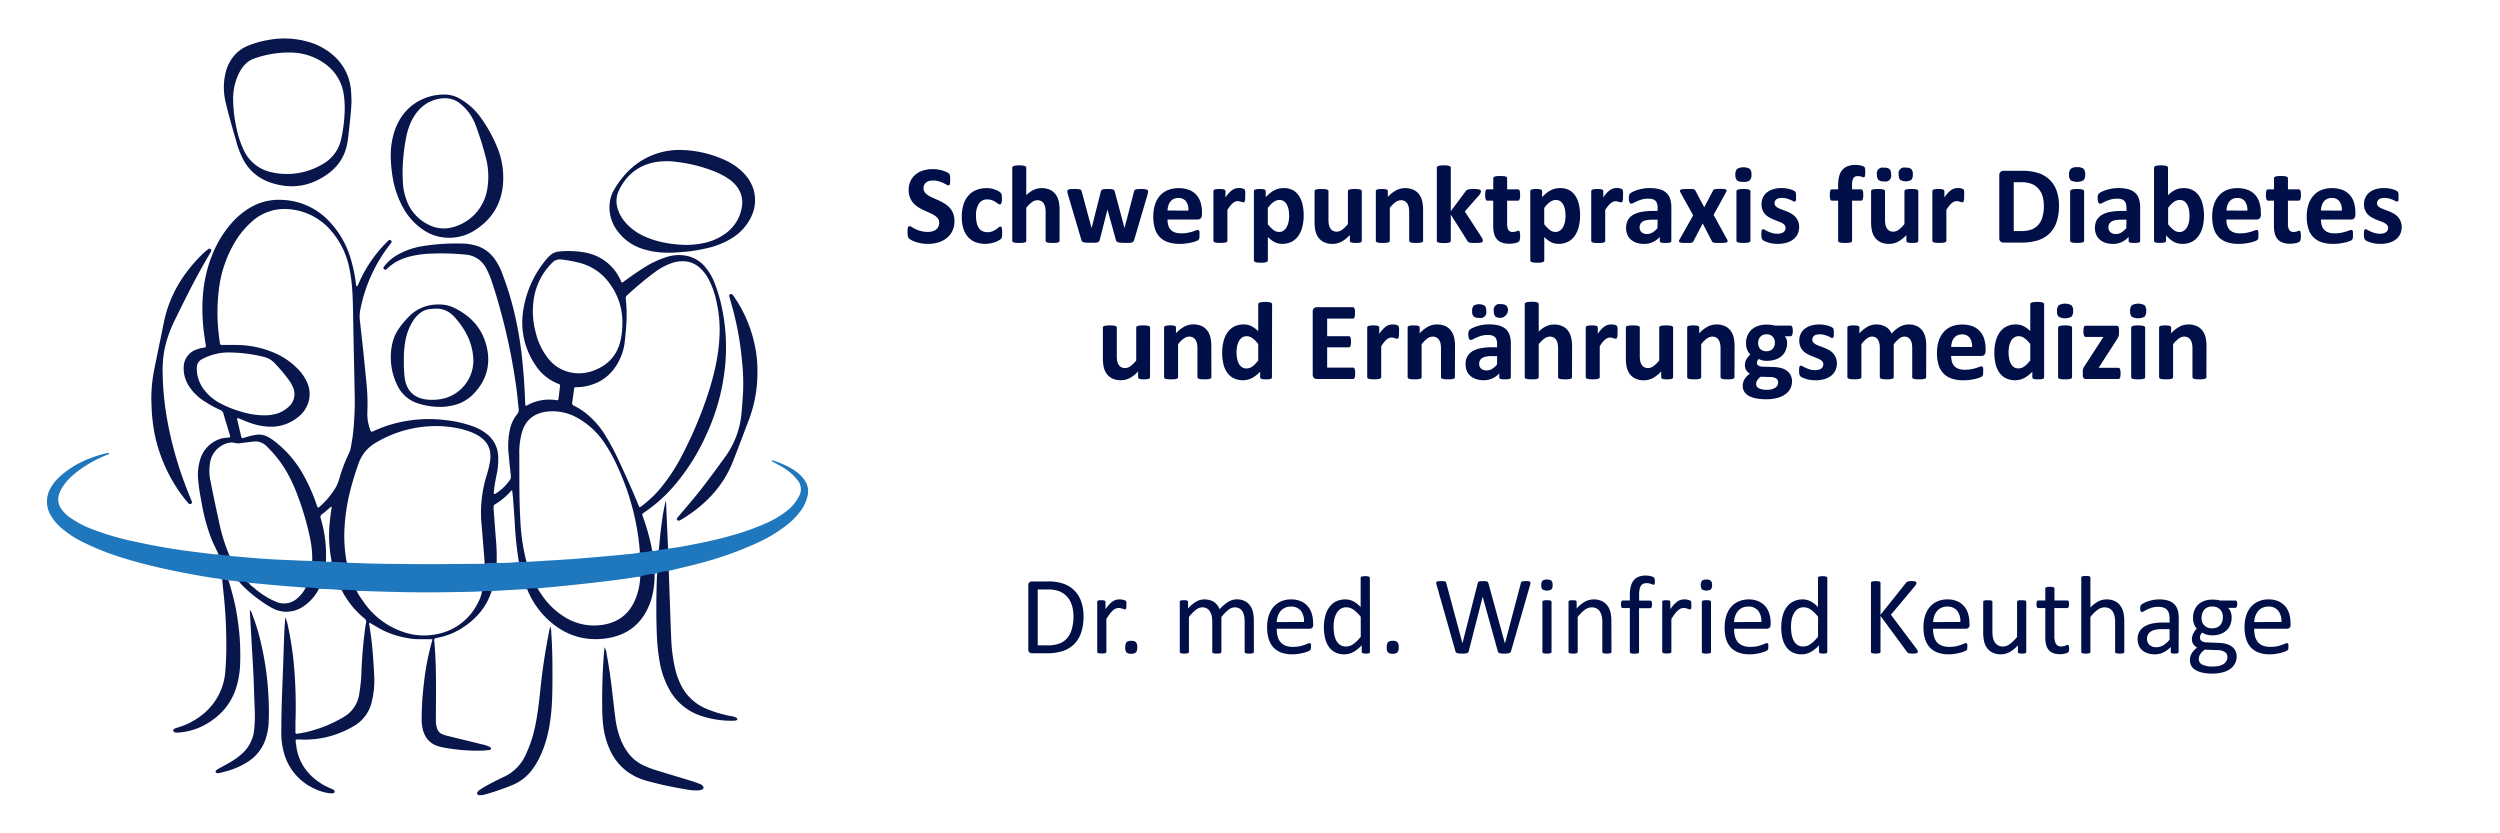
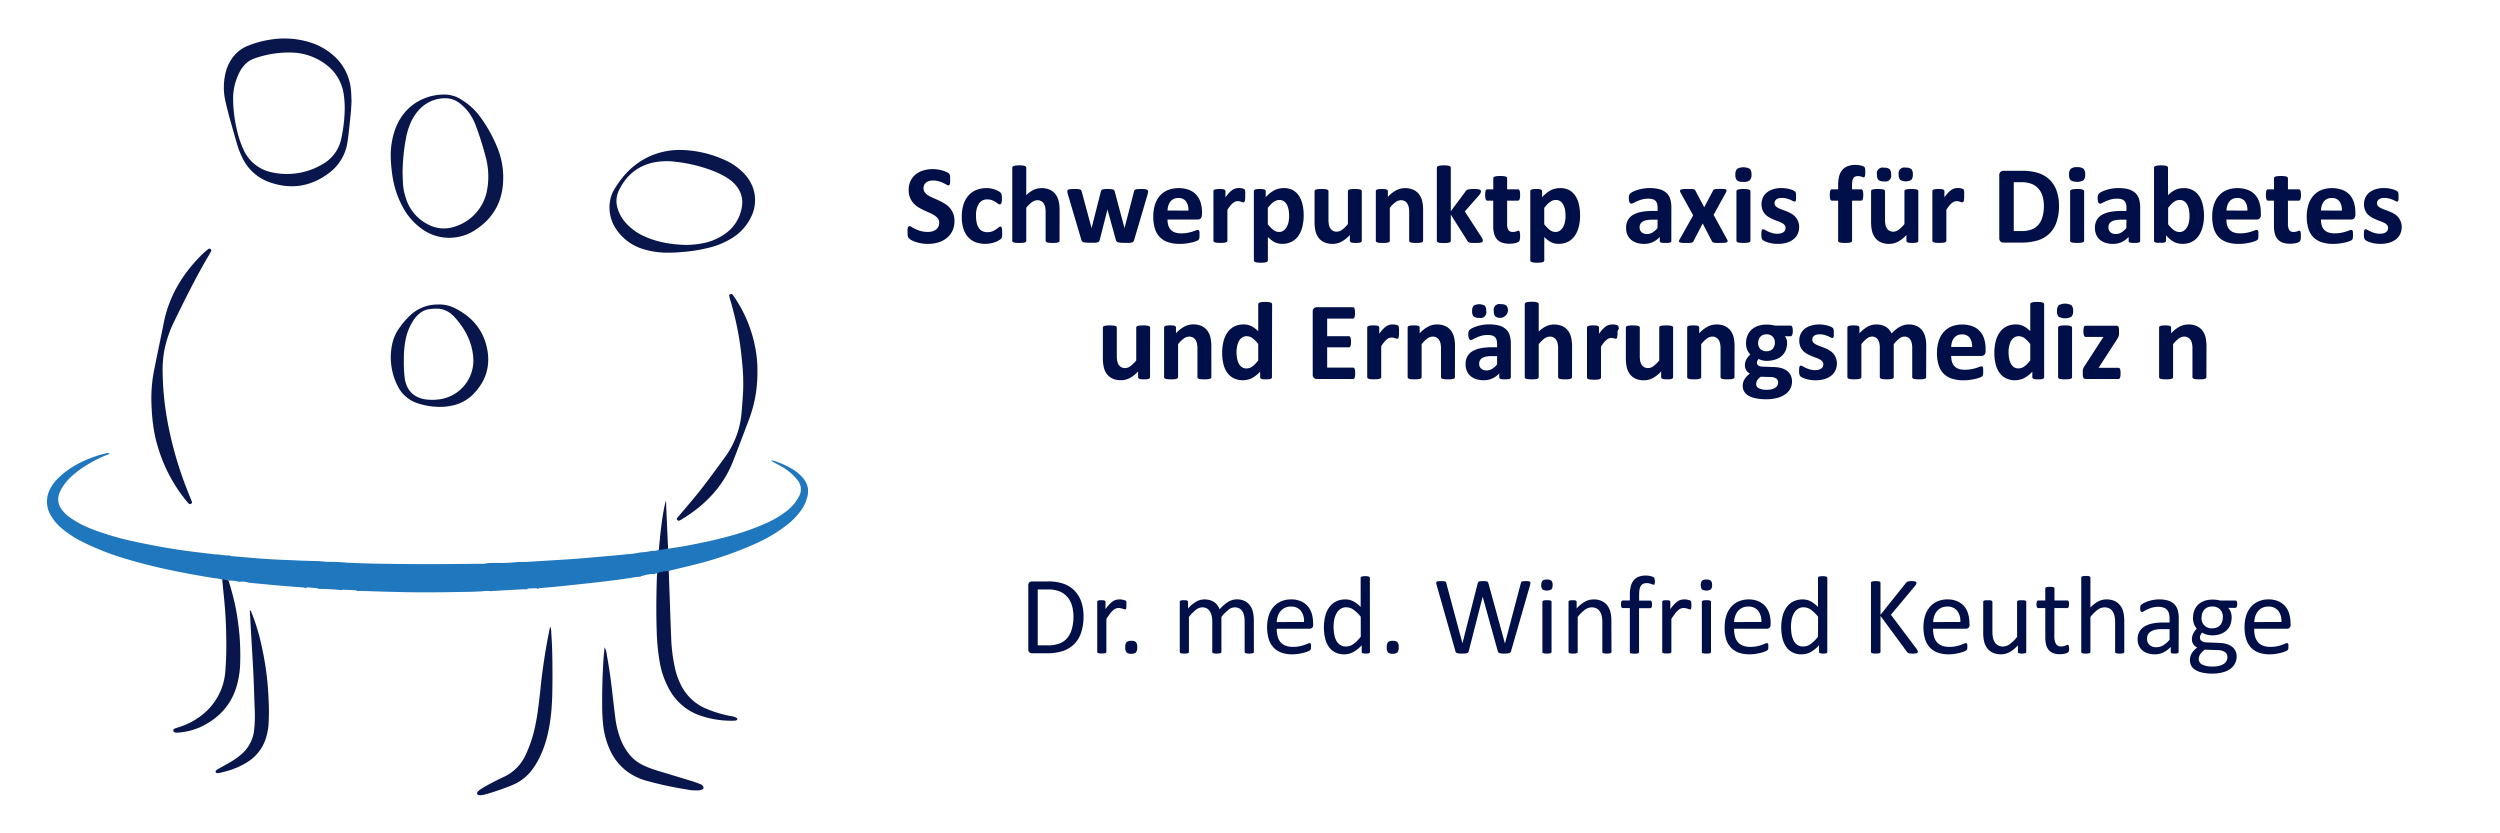
<svg xmlns="http://www.w3.org/2000/svg" viewBox="0 0 1275.6 425.28">
  <defs>
    <style>.cls-1{fill:#08164c;}.cls-2{fill:#1f77bd;}.cls-3{fill:#000f47;}</style>
  </defs>
  <g id="Ebene_3" data-name="Ebene 3">
    <path class="cls-1" d="M120.84,73.15a43.77,43.77,0,0,0,2.73,7.14,24.14,24.14,0,0,0,14,12.7c11.1,3.92,21.4,2.18,30.69-5a23.86,23.86,0,0,0,9-15.3c.52-3,.76-6,1.1-9,.45-4.05.87-8.1,1-12.18-.09-1.83-.1-3.67-.28-5.5a26.43,26.43,0,0,0-7.89-16.75,32.81,32.81,0,0,0-14.48-8.07,44.16,44.16,0,0,0-19.47-.85,49.45,49.45,0,0,0-11,3.12,18,18,0,0,0-8.15,6.79,21,21,0,0,0-2.78,6.07,31.73,31.73,0,0,0-.22,15.64C116.71,59.06,118.83,66.09,120.84,73.15ZM122.13,37a17.58,17.58,0,0,1,2.4-3.57,11.78,11.78,0,0,1,5.28-3.59,52.5,52.5,0,0,1,19.79-3,30.18,30.18,0,0,1,17,6.29,22.94,22.94,0,0,1,8.73,14.66,47.91,47.91,0,0,1,.55,8.38A77.42,77.42,0,0,1,174,71.31a19.25,19.25,0,0,1-8.78,12.08,35.66,35.66,0,0,1-26.93,4.45,20.21,20.21,0,0,1-13.68-10.73,50.37,50.37,0,0,1-4-12,71.19,71.19,0,0,1-1.65-14A29.37,29.37,0,0,1,122.13,37Z" />
    <path class="cls-1" d="M206,106.53a32.14,32.14,0,0,0,9.23,10.25,23.53,23.53,0,0,0,15.09,4.52,23.89,23.89,0,0,0,11.76-3.69c10.79-6.79,15.28-16.78,14.63-29.26a39.63,39.63,0,0,0-2.59-12.14,72.48,72.48,0,0,0-9.35-16.93,33.12,33.12,0,0,0-9.19-8.34,15.77,15.77,0,0,0-8.56-2.7,27.47,27.47,0,0,0-9,1.39c-8,2.78-13.31,8.31-16.32,16.11a40.53,40.53,0,0,0-2.33,14.5,78.67,78.67,0,0,0,.88,9.62A48,48,0,0,0,206,106.53Zm1.48-37.67a37,37,0,0,1,1.92-5.9,23.83,23.83,0,0,1,4.48-7,18,18,0,0,1,13-5.83A11.9,11.9,0,0,1,235,53.05a24,24,0,0,1,6.52,8.17,20.19,20.19,0,0,1,1,2.19,165,165,0,0,1,5.58,17.78,38.07,38.07,0,0,1,.21,16.86,24,24,0,0,1-18.61,18.19,17,17,0,0,1-10.73-1.43,22.35,22.35,0,0,1-11.88-13.72,28.75,28.75,0,0,1-1.51-8c-.08-1.76-.13-3.51-.17-4.75A99.51,99.51,0,0,1,207.49,68.86Z" />
    <path class="cls-1" d="M328.05,127.05a41.1,41.1,0,0,0,11.8,1.88,75.67,75.67,0,0,0,8.38-.36,78.67,78.67,0,0,0,12.77-2,40.68,40.68,0,0,0,12.79-5.26,25.69,25.69,0,0,0,9.55-10.81,19.23,19.23,0,0,0,1.09-14,20.88,20.88,0,0,0-5.6-8.8A30.39,30.39,0,0,0,370.58,82a57,57,0,0,0-23.37-5.49,37.8,37.8,0,0,0-10.43,1.34c-10.63,3-18.09,9.83-23.54,19.12a16.74,16.74,0,0,0-2.15,6.81,19.62,19.62,0,0,0,3.07,12.79A25.33,25.33,0,0,0,328.05,127.05ZM315.87,97c3.55-7.31,9.19-12.14,17.18-14A34.18,34.18,0,0,1,345,82.59a75.27,75.27,0,0,1,19,4.67,38.42,38.42,0,0,1,7.85,4.06A17.32,17.32,0,0,1,376,95.24a13,13,0,0,1,2.55,10.16,20.46,20.46,0,0,1-8.18,13.6,28.81,28.81,0,0,1-11.53,5.07,45.28,45.28,0,0,1-8.66.9c-7.64-.19-14.46-1.35-20.93-4.17a28,28,0,0,1-9.56-6.67,19.19,19.19,0,0,1-4.81-8.7A12.5,12.5,0,0,1,315.87,97Z" />
    <path class="cls-1" d="M96.34,257c.43.46.86.19,1.28-.06a.74.74,0,0,0,.27-1c-1-2.45-2-4.89-2.92-7.34A187.26,187.26,0,0,1,85,212.39a147.72,147.72,0,0,1-2-21.92,56.24,56.24,0,0,1,.89-11.93,60.75,60.75,0,0,1,5.26-15.09c5.53-11.33,11.13-22.63,17.59-33.48.32-.54.61-1.12.94-1.66a.79.79,0,0,0-.12-1.07.88.88,0,0,0-1.28-.16c-1.21,1-2.46,2-3.59,3.17-9.65,9.66-16.44,20.91-19.12,34.44-1.5,7.59-3.15,15.15-4.64,22.75a74.47,74.47,0,0,0-1.71,15.63c.11,9.36,1,17.58,3.52,25.58a79.16,79.16,0,0,0,14,26.52C95.28,255.79,95.8,256.4,96.34,257Z" />
    <path class="cls-1" d="M213,205.73a35.82,35.82,0,0,0,11.29,1.87,23.36,23.36,0,0,0,5.48-.5,20.86,20.86,0,0,0,10.89-5.18c7.08-6.74,9.89-15,7.77-24.56s-8-16-16.53-20.22a17.75,17.75,0,0,0-8.59-1.77,20.46,20.46,0,0,0-14.8,6.29,44.42,44.42,0,0,0-4.9,5.88,21.87,21.87,0,0,0-3.46,7.83,32.28,32.28,0,0,0,2.9,21.86A17.2,17.2,0,0,0,213,205.73Zm-6-32.65a27.71,27.71,0,0,1,3.85-9.48,14.67,14.67,0,0,1,3.33-3.74,9.56,9.56,0,0,1,5.23-2.16,23.74,23.74,0,0,1,4.54-.18,11.78,11.78,0,0,1,6.29,2.68,13.43,13.43,0,0,1,1.42,1.29c5.18,5.68,8.88,12.13,9.71,19.87a20,20,0,0,1-18,22.49,25.53,25.53,0,0,1-5.73,0c-6.43-.79-10.2-4.52-11.14-10.94a66.64,66.64,0,0,1-.43-9.07A50.62,50.62,0,0,1,207,173.08Z" />
    <path class="cls-1" d="M385.1,176.09a68,68,0,0,0-10.41-24.5,14.68,14.68,0,0,0-1-1.34c-.3-.35-.73-.24-1.11-.11a.74.74,0,0,0-.47,1c.16.7.34,1.4.55,2.09,1.55,5.28,2.86,10.62,3.88,16,.91,4.79,1.55,9.61,2,14.45a105.36,105.36,0,0,1,.63,15.78c-.19,3.59-.46,7.17-.77,10.75a44.55,44.55,0,0,1-8.35,22.86c-4.9,6.7-9.73,13.46-15,19.9-2.73,3.34-5.55,6.6-8.33,9.9l-1.22,1.48a.58.58,0,0,0,0,.84c.28.31.6.62,1,.48a8,8,0,0,0,1.48-.76c11.71-7.12,20.88-16.5,26-29.44,2.8-7.12,5.48-14.29,8.2-21.45a67.47,67.47,0,0,0,4.29-24.14A60.07,60.07,0,0,0,385.1,176.09Z" />
    <path class="cls-1" d="M357.11,400c-1.48-.58-3-1.11-4.51-1.58-5.8-1.78-11.6-3.51-17.4-5.28a48.69,48.69,0,0,1-7.36-2.85,20.13,20.13,0,0,1-6.84-5.52,27.7,27.7,0,0,1-4.37-7.65A45.48,45.48,0,0,1,314.05,367c-.69-5.38-1.28-10.77-1.92-16.15-.68-5.71-1.52-11.39-2.57-17a8.55,8.55,0,0,0-1.09-3.62c-.22,2.53-.46,4.67-.59,6.81-.46,7.49-.69,15-.62,22.5a90,90,0,0,0,.51,10.51,42,42,0,0,0,3.47,12.64,28.33,28.33,0,0,0,9.1,11.22,31.11,31.11,0,0,0,9.94,4.58,183.15,183.15,0,0,0,19.64,4.25,26.82,26.82,0,0,0,6.19.56,4.8,4.8,0,0,0,2.51-.67,1,1,0,0,0,.21-1.28A3.27,3.27,0,0,0,357.11,400Z" />
    <path class="cls-1" d="M280.71,319.65a307.23,307.23,0,0,0-5.06,32.91c-.64,5.79-1.27,11.58-2.45,17.29a65.11,65.11,0,0,1-5.14,15.63,22.57,22.57,0,0,1-11,10.92c-2.67,1.25-5.31,2.59-7.92,4-1.42.74-2.78,1.58-4.12,2.44a6.13,6.13,0,0,0-1.4,1.29,1,1,0,0,0,.69,1.58,8.43,8.43,0,0,0,3.08-.31,126.11,126.11,0,0,0,13.8-4.73,24.15,24.15,0,0,0,11-8.86,38.33,38.33,0,0,0,2.93-4.93c3.8-7.63,5.44-15.8,6.21-24.19.48-5.34.53-10.69.56-16,0-7.91,0-15.81-.61-23.7A7.92,7.92,0,0,0,280.71,319.65Z" />
    <path class="cls-1" d="M121.26,348.18a45.44,45.44,0,0,0,1.28-9.71,128.61,128.61,0,0,0-.4-15.08c-.43-4.3-1-8.56-1.8-12.8a131.51,131.51,0,0,0-3.74-14.35,6.75,6.75,0,0,0-2.39-.76.85.85,0,0,0-.81.35c.22,2.22.41,4.45.65,6.67.78,7.39,1.31,14.8,1.37,22.23a164.85,164.85,0,0,1-.49,18.19,31,31,0,0,1-12.44,22.34A36.32,36.32,0,0,1,91,371.11c-.69.21-1.37.43-2,.7a1,1,0,0,0-.58,1,1,1,0,0,0,.72.85,4.05,4.05,0,0,0,1.66.14,32.92,32.92,0,0,0,12.85-3.5C112.85,365.55,118.87,358.31,121.26,348.18Z" />
    <path class="cls-1" d="M133.08,327.76a101.74,101.74,0,0,0-4.68-15.06c-.2-.5-.31-1.05-.93-1.32.17,3.3.34,6.56.53,9.81.43,7.65.93,15.3,1.31,23,.29,6,.4,12,.67,18a66.92,66.92,0,0,1-.27,9.81,18.82,18.82,0,0,1-5.87,12.25A35.83,35.83,0,0,1,117.3,389c-1.86,1.09-3.76,2.11-5.64,3.16a4.59,4.59,0,0,0-1.53,1.12.78.78,0,0,0,.41,1.16,3.59,3.59,0,0,0,1.18,0c1.09-.23,2.18-.49,3.26-.79a39.43,39.43,0,0,0,11.39-4.9,21.86,21.86,0,0,0,9-11.21,31.25,31.25,0,0,0,1.68-8.18,117.5,117.5,0,0,0,0-12.45A152.16,152.16,0,0,0,133.08,327.76Z" />
-     <path class="cls-1" d="M368.6,158.32a78.37,78.37,0,0,0-4.12-14.24,27.88,27.88,0,0,0-5.25-8.52,16.59,16.59,0,0,0-7.65-4.73,20.18,20.18,0,0,0-11.57.36,45.69,45.69,0,0,0-11,5.14c-3.55,2.17-6.94,4.58-10.28,7-.44.31-.78.82-1.42.77-.06,0-.16-.06-.18-.11-.32-.65-.61-1.31-.94-1.94A24.17,24.17,0,0,0,300.5,129.3a37.36,37.36,0,0,0-8.54-1.15,38.34,38.34,0,0,0-7.18.25,7.66,7.66,0,0,0-4.07,1.88,15.55,15.55,0,0,0-1.83,1.89,52.82,52.82,0,0,0-12.08,27.46,38.56,38.56,0,0,0,6.13,26.26,24.52,24.52,0,0,0,11.74,9.86c.15.05.29.14.44.19a.9.9,0,0,1,.63,1.12c-.26,2.14-.51,4.28-.77,6.42a2,2,0,0,1-.06.23.58.58,0,0,1-.68.5l-.72-.08a22.86,22.86,0,0,0-14.36,2.6c-.36.19-.67.44-1.12.13-.25-7.23-.68-14.48-1.41-21.72a187.86,187.86,0,0,0-4.44-26.67,158.66,158.66,0,0,0-6.1-19.4,29.79,29.79,0,0,0-3.71-6.95A17.68,17.68,0,0,0,241.64,125a27.43,27.43,0,0,0-5.46-.72,107.32,107.32,0,0,0-21,1.38,38.29,38.29,0,0,0-13,4.74,22.15,22.15,0,0,0-6.34,5.78c-.37.5-.31.77.21,1.19s.73.46,1.42-.21c3.91-3.83,8.71-5.8,14-6.8a50.59,50.59,0,0,1,8.33-.94,126.72,126.72,0,0,1,18,.51,12.74,12.74,0,0,1,10.14,6.76,36.94,36.94,0,0,1,2.78,6.35q2.38,7,4.33,14.19a306.65,306.65,0,0,1,8.46,41c.46,3.48.75,7,1.14,10.48a3.24,3.24,0,0,1-.78,2.63,18.62,18.62,0,0,0-3.62,7.48,39.38,39.38,0,0,0-.67,13.34c.3,3.58.69,7.15,1.08,10.72a2.85,2.85,0,0,1-.49,2,25,25,0,0,1-7.41,7.07.76.76,0,0,1-.65.07.82.82,0,0,1-.18-.64,84.06,84.06,0,0,1,1.47-9.21,37.68,37.68,0,0,0,.81-9.29,15.18,15.18,0,0,0-6.14-11.7,25.28,25.28,0,0,0-6.49-3.55,61.21,61.21,0,0,0-14.45-3.3,68.07,68.07,0,0,0-19.59.44,63.94,63.94,0,0,0-16.24,4.88c-2.06.94-2,1-2.72-1.26a23.4,23.4,0,0,1-1.14-8.23,102.76,102.76,0,0,0-.42-14.36c-.51-5.09-1-10.18-1.52-15.26-.57-5.48-1.21-11-1.8-16.43a17.43,17.43,0,0,1,0-5.25,78.44,78.44,0,0,1,15.18-34q.45-.56.87-1.14c.24-.32.08-.6-.13-.85-.49-.56-.92-.61-1.41-.15s-.81.77-1.2,1.17a67.77,67.77,0,0,0-13.52,19.64c-.36.79-.73,1.59-1.12,2.37-.05.09-.26.13-.4.14s-.24-.12-.25-.32-.05-.48-.08-.71a76.82,76.82,0,0,0-2.86-13.58,46.56,46.56,0,0,0-11.6-19.31A34.45,34.45,0,0,0,144.21,102a28.84,28.84,0,0,0-16.13,3.68,38.3,38.3,0,0,0-9.63,7.84,55.24,55.24,0,0,0-10.3,16.88c-4.44,11.14-5.48,22.75-4.59,34.6.28,3.66.82,7.3,1.4,10.92.19,1.14.1,1.31-.93,1.47a18.16,18.16,0,0,0-3.71.93,9.58,9.58,0,0,0-6.59,9.09,16.37,16.37,0,0,0,2.77,9.74,25.9,25.9,0,0,0,7.25,7.24,59.8,59.8,0,0,0,8.57,4.77A2.69,2.69,0,0,1,114,211c1,3.61,2.16,7.18,3.23,10.78.13.43.36.9,0,1.41a39.26,39.26,0,0,0-4,.49,15.67,15.67,0,0,0-10.83,10,26.3,26.3,0,0,0-1.24,11.58c.33,3.83,1,7.59,1.73,11.36a95.81,95.81,0,0,0,4.76,17.78c1.13,2.9,2.58,5.66,3.87,8.49,3.23,6.93,10.5,14,10.5,14a50.91,50.91,0,0,0,3.84,3.93l.09.09h0a72.7,72.7,0,0,0,8.36,6.53,38.93,38.93,0,0,0,5.11,3.08,15.16,15.16,0,0,0,6.44,1.63,15.65,15.65,0,0,0,9.19-2.9,23.8,23.8,0,0,0,7.64-8.73c2.11-3.37,3.58-13.85,3.58-13.85a65.15,65.15,0,0,0-2.62-22.17,1.68,1.68,0,0,1,.75-2.18c1.34-1,2.57-2.14,3.85-3.21.3-.25.52-.63,1-.58-.29,2.19-.62,4.37-.85,6.56a66.74,66.74,0,0,0,.49,19.5c.13.71.2,1.42.3,2.13.87,5.92,5.19,14.43,5.19,14.43a36.37,36.37,0,0,0,3.06,5.13,42,42,0,0,0,8.39,9.16,2.19,2.19,0,0,1,.93,2.46,23.73,23.73,0,0,0-.4,2.36c-1.09,8-1.72,16-2,24.11a85.52,85.52,0,0,1-1,9.29,16.17,16.17,0,0,1-8.16,12.28,66.29,66.29,0,0,1-16.94,7.1,46.77,46.77,0,0,1-7.21,1.39,1.49,1.49,0,0,1-.3-1.2c0-1.51,0-3,0-4.55a237.74,237.74,0,0,0-.94-31.12,165.11,165.11,0,0,0-2.7-17.26,26,26,0,0,0-1.54-5.36c-.19,2.88-.42,5.39-.52,7.91-.24,6-.41,12-.62,18-.24,6.62-.53,13.25-.72,19.87-.13,4.55-.16,9.11-.18,13.66a35.83,35.83,0,0,0,1,8.31,28.16,28.16,0,0,0,16.21,19.86,24.89,24.89,0,0,0,7.31,2.19,11.08,11.08,0,0,0,1.91,0,.85.85,0,0,0,.79-.78,1,1,0,0,0-.36-.82,9.21,9.21,0,0,0-1.68-.87,31.27,31.27,0,0,1-5.9-3.16c-5.89-4.08-9.86-9.48-11.33-16.58-.18-.86-.27-1.73-.38-2.6a6.79,6.79,0,0,1-.19-2.42c.25-.13.33-.19.4-.19.63,0,1.27,0,1.91,0a48.69,48.69,0,0,0,12.16-.94,49.55,49.55,0,0,0,14.9-5.77,19.13,19.13,0,0,0,9.49-12.91A45.3,45.3,0,0,0,191,346.31c-.16-4.07-.43-8.13-.73-12.2-.37-4.93-.94-9.85-1.76-14.74-.09-.51-.35-1.05.06-1.66,1.92,1.12,3.82,2.27,5.76,3.34a40.3,40.3,0,0,0,6.15,2.65,52.29,52.29,0,0,0,6.72,1.76,35.44,35.44,0,0,0,6.67.7h6.71a5.74,5.74,0,0,1-.12.95,127.45,127.45,0,0,0-4.14,21.37,154.84,154.84,0,0,0-1.18,18.64,21.07,21.07,0,0,0,.51,4.75c1.08,4.57,3.7,7.71,8.33,9,.46.13.92.26,1.39.36A92.92,92.92,0,0,0,241.29,383c1.51.06,3,0,4.55,0,1,0,1.92-.13,2.87-.2.32,0,.64-.07,1-.1a.87.87,0,0,0,.83-.73.85.85,0,0,0-.5-.76,15.06,15.06,0,0,0-4.06-1.41c-5.88-1.46-11.78-2.88-17.68-4.33a20.8,20.8,0,0,1-2.5-.81,4.68,4.68,0,0,1-2.88-3.3,12.16,12.16,0,0,1-.5-3.06c0-1.36,0-2.72,0-4.08.05-12.46.31-24.92-.86-37.36a3.77,3.77,0,0,1,0-.47.7.7,0,0,1,.53-.7c.62-.16,1.24-.31,1.87-.43a34.35,34.35,0,0,0,12.09-5c7-4.51,12.17-10.52,14.76-18.55,1.39-3.59,2.6-14.45,2.6-14.45a105,105,0,0,0-.47-13.15c-.35-4.78-.72-9.55-1.07-14.33,0-.39,0-.79,0-1.19a1.18,1.18,0,0,1,.6-1.19,33.82,33.82,0,0,0,8.48-7.15c.2.05.3,0,.35.09a.36.36,0,0,1,.08.21c.14,1.27.3,2.54.4,3.81.31,4.22.63,8.44.88,12.66a179.19,179.19,0,0,0,2.1,19.75c.58,3.74,4.27,14,4.27,14a43.41,43.41,0,0,0,10.28,15.12c8.52,8.07,18.64,11.52,30.29,9.79,11.32-1.69,18.76-8.19,22.44-19A43.37,43.37,0,0,0,334,293c.09-2.66-1.22-11.95-1.22-11.95a107.25,107.25,0,0,0-4.46-16.62c-.18-.53-.36-1.06-.56-1.58A.71.71,0,0,1,328,262c.44-.35.91-.64,1.37-1a75.61,75.61,0,0,0,13.79-12.22,107.2,107.2,0,0,0,17.22-26.95A108,108,0,0,0,370.05,186,97.59,97.59,0,0,0,368.6,158.32ZM112.2,205.68a24.31,24.31,0,0,1-7.7-6.37,18.16,18.16,0,0,1-4.07-10.05,15.69,15.69,0,0,1,0-1.68,4.75,4.75,0,0,1,2.81-4.39,28.92,28.92,0,0,1,12.37-3.34,74.54,74.54,0,0,1,19.22,2.32,10.43,10.43,0,0,1,5.12,2.93,86.36,86.36,0,0,1,7.84,9.36,15.51,15.51,0,0,1,1.7,3.16,8.51,8.51,0,0,1-2.28,10,15.11,15.11,0,0,1-7.37,3.78,20.69,20.69,0,0,1-5.12.52,40.16,40.16,0,0,1-11.43-1.82A52.58,52.58,0,0,1,112.2,205.68Zm47.1,80.56a39.07,39.07,0,0,1-3.45,13.87,17.52,17.52,0,0,1-4.18,5.19,10,10,0,0,1-10.53,1.84,32.44,32.44,0,0,1-5.55-2.8,47.42,47.42,0,0,1-5-3.52,17.42,17.42,0,0,0-2.1-1.76,5.24,5.24,0,0,1-1.59-1.75c-.24-.09-.49-.17-.73-.24-5.73-5.53-9.15-13.71-9.15-13.71A91.52,91.52,0,0,1,111.7,266q-2.22-10-4.22-20.13a25,25,0,0,1-.3-9.76,12.27,12.27,0,0,1,8.64-9.93,6.87,6.87,0,0,1,4-.17,8.08,8.08,0,0,0,3.32.06c2-.29,4.11-.5,6.17-.77a8,8,0,0,1,6.91,2.57,59.75,59.75,0,0,1,10.36,13.41,79.19,79.19,0,0,1,4.84,10.4,143,143,0,0,1,6.87,23.37A48.79,48.79,0,0,1,159.3,286.24Zm4.12-28c-.34.31-.62.77-1.37.69-.21-.57-.45-1.22-.67-1.87a89.55,89.55,0,0,0-7.46-16.3A55.24,55.24,0,0,0,140,225.08a21.92,21.92,0,0,0-3.41-2.22,9.76,9.76,0,0,0-6-1,39.12,39.12,0,0,0-4.9,1.14c-.53.16-1.06.35-1.59.5a.66.66,0,0,1-.94-.45c-.74-3-1.45-6.06-2.16-9.09-.11-.45.25-.72.71-.54,1.85.74,3.68,1.55,5.56,2.22a31.73,31.73,0,0,0,11.25,2.08,21.55,21.55,0,0,0,13.67-5,15.08,15.08,0,0,0,5.67-9.69,14.21,14.21,0,0,0-1-7.49,22.28,22.28,0,0,0-4.92-7.31,36.25,36.25,0,0,0-11.52-8,50.25,50.25,0,0,0-19.53-4.22c-2.48,0-5,0-7.44,0-.94,0-1.09-.11-1.24-1-.19-1.18-.36-2.37-.49-3.56a96.06,96.06,0,0,1-.06-23.66,61.64,61.64,0,0,1,7.64-23.28A44.23,44.23,0,0,1,129,112.63a24.73,24.73,0,0,1,18.92-5.84,31.1,31.1,0,0,1,20.79,10.7,41.27,41.27,0,0,1,9.53,19.32,80.71,80.71,0,0,1,1.55,12.11c.3,4.86.33,9.73.42,14.61q.36,18.32.75,36.65a157.56,157.56,0,0,1-.84,21.06c-.27,2.37-.72,4.73-1.11,7.09a12.46,12.46,0,0,1-1.25,3.59A79.69,79.69,0,0,0,173,244.69a20,20,0,0,1-2.28,5A41.66,41.66,0,0,1,163.42,258.24ZM250,235.59a53.65,53.65,0,0,1-1.77,7.2,63.91,63.91,0,0,0-2.5,25.08c.5,5.72.95,11.45,1.4,17.18,0,.4.08.81.1,1.21a.38.38,0,0,1,0,.1c0,.43.06.85.08,1.26A54.24,54.24,0,0,1,246,301.7h-.09a10.25,10.25,0,0,1-.26,1.45c0,.09-.05.18-.07.27a21.7,21.7,0,0,1-1.7,4.11,29.4,29.4,0,0,1-21.58,16.15,31.92,31.92,0,0,1-17-1.4A39.83,39.83,0,0,1,185.44,307c-.33-.47-.64-1-1-1.44a26.91,26.91,0,0,1-2.48-4.12,75.84,75.84,0,0,1-5-14.3,72.57,72.57,0,0,1-1.28-15,97.14,97.14,0,0,1,3.2-22.45c1.14-4.49,2.54-8.89,4.09-13.25a19.61,19.61,0,0,1,8.66-10.48,59.1,59.1,0,0,1,18.63-7.28,57.71,57.71,0,0,1,18.35-.93,47.5,47.5,0,0,1,10.73,2.34,25.24,25.24,0,0,1,4.14,1.87C248.9,225,251,229.51,250,235.59Zm29.68-52.75a34,34,0,0,1-6.36-13.29,41.31,41.31,0,0,1-1.05-16.38,33,33,0,0,1,9.38-19,5.38,5.38,0,0,1,4.73-1.78,68.41,68.41,0,0,1,10.34,2,26.85,26.85,0,0,1,14.34,10.28,32.76,32.76,0,0,1,6.49,20.63,38.33,38.33,0,0,1-1,8.79c-1.94,7.82-7,12.73-14.46,15.27A20.67,20.67,0,0,1,291,190,19.33,19.33,0,0,1,279.67,182.84Zm47,111.52a34.14,34.14,0,0,1-2.39,11.16c-3.24,8-9.2,12.37-17.7,13.42a28.36,28.36,0,0,1-19.34-4.66,38.06,38.06,0,0,1-10-9.56c-1-1.34-1.87-2.77-2.8-4.16a91.53,91.53,0,0,1-5.82-13.84,103.25,103.25,0,0,1-3.13-21.27c-.65-11.18-.46-22.36-.53-33.54a39.92,39.92,0,0,1,1-10c.11-.46.24-.92.37-1.38,1.51-5.14,5-9.64,13.09-10.55a25.56,25.56,0,0,1,15.22,3.25,40.06,40.06,0,0,1,13.89,12.94,82.56,82.56,0,0,1,6.75,12.39,126.75,126.75,0,0,1,9.55,30.27,117.1,117.1,0,0,1,1.65,13.06C326.84,285.59,326.65,294.36,326.65,294.36ZM367,173.54c-.75,10.52-3.36,20.6-6.79,30.51a210.49,210.49,0,0,1-12.11,28.12,95.4,95.4,0,0,1-10.23,15.89,58.33,58.33,0,0,1-10.25,10,2.09,2.09,0,0,1-1.43.68c-3.21-7.91-6.69-15.62-10.26-23.29A121.48,121.48,0,0,0,308.76,222,43.35,43.35,0,0,0,299,210.9a33.36,33.36,0,0,0-6.05-3.86,1.43,1.43,0,0,1-1-1.65c.37-2.37.68-4.74,1-7.11.08-.62.51-.73,1-.73a25.14,25.14,0,0,0,4.06-.3c9.36-1.6,15.48-7.08,19-15.72a27.13,27.13,0,0,0,1.73-6.95c.8-6.91,1.4-13.83.67-20.79-.06-.48-.05-1-.13-1.44a1.71,1.71,0,0,1,.68-1.67,175.52,175.52,0,0,1,14.56-12.1,31.75,31.75,0,0,1,7.78-4.18,16.11,16.11,0,0,1,8.72-.86,13,13,0,0,1,5.93,3,20.45,20.45,0,0,1,4.56,5.81,42.44,42.44,0,0,1,3.67,9.84A66.3,66.3,0,0,1,367,173.54Z" />
    <path class="cls-1" d="M375.77,366.24a9.05,9.05,0,0,0-3-.89,61,61,0,0,1-12.8-3.9,25.14,25.14,0,0,1-12.44-11.78,36.62,36.62,0,0,1-2.85-7.6A83.73,83.73,0,0,1,342.45,325c-.27-5.9-.44-11.81-.65-17.71q-.29-7.9-.56-15.8L340.89,280q-.52-11.34-1-22.68a17.82,17.82,0,0,0-.08-1.92s-.3.93-.54,1.93c-1,4.36-1.56,8.78-2.1,13.21-.42,3.32-.66,6.66-1,10,0,0-.95,13.32-1,14-.29,9.18-.4,18.35-.09,27.54a110.38,110.38,0,0,0,1.52,15.71A44.3,44.3,0,0,0,341,350.84a28.73,28.73,0,0,0,15,13.81,48.68,48.68,0,0,0,18.78,3.07,2.32,2.32,0,0,0,.93-.2.88.88,0,0,0,.47-.48A.69.69,0,0,0,375.77,366.24Z" />
    <path class="cls-2" d="M159.3,286.24a56.28,56.28,0,0,1,7,.41l3,.05a77,77,0,0,1,7.74.41c4.46.16,8.93.38,13.39.46,13.65.25,27.29.35,40.94.21q7.9-.07,15.8-.11c2-.6,4.12-.34,6.19-.47a77.72,77.72,0,0,0,11.31-.49h4l16.23-1c3-.19,6.05-.36,9.07-.6q7.28-.58,14.54-1.24c4-.35,7.94-.66,11.9-1.14a34.59,34.59,0,0,0,6.15-.84,34.49,34.49,0,0,0,6.23-.87,5.88,5.88,0,0,0,3.38-.52c1.63.19,3.15-.52,4.75-.53,3.07-.49,6.16-.9,9.21-1.48,7.77-1.48,15.51-3.07,23.12-5.24A123.39,123.39,0,0,0,390.8,267a50.3,50.3,0,0,0,11.07-6.63,22.42,22.42,0,0,0,5.75-7,7.33,7.33,0,0,0-.93-8.68,26.78,26.78,0,0,0-7-6.1c-1.64-1-3.35-1.85-5-2.78-.39-.21-.76-.45-1.22-.72a1.6,1.6,0,0,1,1.31,0,46.19,46.19,0,0,1,9.4,4.17,21.7,21.7,0,0,1,5.34,4.39,11.52,11.52,0,0,1,2.68,5.27,11.29,11.29,0,0,1-.45,5.2,19.18,19.18,0,0,1-3,6.24,35.56,35.56,0,0,1-7.3,7.55,74.6,74.6,0,0,1-15.37,9.22,181.56,181.56,0,0,1-29.79,10.48c-4.55,1.2-9.15,2.24-13.73,3.34a2.23,2.23,0,0,0-1.3.52,13.71,13.71,0,0,0-6.06,1.06,1.58,1.58,0,0,0-1.2.42c-2.33-.25-4.53.42-6.74,1a2.41,2.41,0,0,0-.59.39,9.67,9.67,0,0,0-3.08.26c-2.84.42-5.68.87-8.53,1.24q-6.41.83-12.84,1.55-8.44.94-16.9,1.8c-3.26.33-6.52.59-9.78.89a1.34,1.34,0,0,0-1.06.46c-.27-.14-.55-.39-.82-.39-1.4,0-2.79.08-4.18.16-.19,0-.37.25-.56.39-.79,0-1.59-.07-2.39,0-4.94.26-9.89.55-14.84.83-.31,0-.63.09-.95.13a18,18,0,0,0-4.81.06c-2,.08-4,.21-6,.25-6.46.11-12.92.23-19.39.27-12,.06-23.93-.3-35.89-.72-.8,0-1.59,0-2.38.06a2.59,2.59,0,0,0-1.55-.46c-2-.06-3.93-.16-5.89-.22-.12,0-.25.16-.38.24a102.38,102.38,0,0,0-11.74-.63,2.16,2.16,0,0,0-.62-.32c-1.4-.16-2.8-.3-4.21-.42a2.6,2.6,0,0,0-2,.35,1.85,1.85,0,0,0-1.11-.37c-2.54-.19-5.09-.37-7.63-.58q-4.28-.35-8.57-.75l-11.65-1.1a9.92,9.92,0,0,0-4.86-.44,18.11,18.11,0,0,0-5.43-.63,6.75,6.75,0,0,0-2.39-.76.85.85,0,0,0-.81.35c-1.47-.72-3.1-.68-4.66-.93-15.38-2.51-30.65-5.49-45.57-10.09a133.29,133.29,0,0,1-20.92-8.24,51.92,51.92,0,0,1-10.64-6.88A24.75,24.75,0,0,1,25.92,263a13.75,13.75,0,0,1,0-14.14,22.36,22.36,0,0,1,3.62-4.75,44.81,44.81,0,0,1,12.81-8.72,59.62,59.62,0,0,1,11.74-4.09,7.93,7.93,0,0,1,1.19-.17,1.69,1.69,0,0,1,.47.09c-.2.77-.92.8-1.48,1a65.62,65.62,0,0,0-10.23,5.21,51.66,51.66,0,0,0-6.94,5.11,26.85,26.85,0,0,0-5.67,6.76,14.62,14.62,0,0,0-1.35,3.06,8.22,8.22,0,0,0,.94,6.9,16.85,16.85,0,0,0,4.08,4.34,50.32,50.32,0,0,0,11.77,6.35A137.14,137.14,0,0,0,68,276.18q12.63,2.82,25.44,4.65c5.3.75,10.62,1.35,15.93,2a19.24,19.24,0,0,0,2.15.05,21.94,21.94,0,0,0,5.48.49,3.8,3.8,0,0,0,1.84.45c2.39.2,4.78.39,7.17.61,7.64.71,15.3,1.16,23,1.41,1,0,2.08.13,3.12.17C154.5,286.09,156.9,286.16,159.3,286.24Z" />
  </g>
  <g id="Ebene_2_Kopie" data-name="Ebene 2 Kopie">
    <path class="cls-3" d="M552.86,314.46a25.71,25.71,0,0,1-1.22,8.31,15,15,0,0,1-3.55,5.89,14.74,14.74,0,0,1-5.74,3.5,25.21,25.21,0,0,1-8.1,1.16h-7.76a2,2,0,0,1-1.23-.44,1.84,1.84,0,0,1-.58-1.54V298.66a1.86,1.86,0,0,1,.58-1.55,2,2,0,0,1,1.23-.44h8.3a22.86,22.86,0,0,1,8.05,1.24,14.59,14.59,0,0,1,5.5,3.54,14.88,14.88,0,0,1,3.37,5.59A22.27,22.27,0,0,1,552.86,314.46Zm-5.13.2a20,20,0,0,0-.73-5.54,11.78,11.78,0,0,0-2.31-4.43,10.63,10.63,0,0,0-4-2.92,15.61,15.61,0,0,0-6.2-1h-5v28.52h5a17.2,17.2,0,0,0,5.91-.88,9.72,9.72,0,0,0,4-2.69,11.81,11.81,0,0,0,2.42-4.54A22.93,22.93,0,0,0,547.73,314.66Z" />
    <path class="cls-3" d="M574.72,308.79c0,.42,0,.77,0,1a2.52,2.52,0,0,1-.12.67.88.88,0,0,1-.21.37.48.48,0,0,1-.35.12,1.66,1.66,0,0,1-.56-.12c-.21-.09-.46-.17-.73-.26l-.92-.24a4.86,4.86,0,0,0-1.11-.11,3.59,3.59,0,0,0-1.39.28,5.58,5.58,0,0,0-1.43.93,12.55,12.55,0,0,0-1.57,1.73c-.54.72-1.15,1.6-1.81,2.64v16.76a.66.66,0,0,1-.11.38.83.83,0,0,1-.37.27,2.54,2.54,0,0,1-.71.17,9.13,9.13,0,0,1-1.16.06,8.84,8.84,0,0,1-1.13-.06,2.71,2.71,0,0,1-.73-.17.7.7,0,0,1-.36-.27.65.65,0,0,1-.1-.38V307.12a.86.86,0,0,1,.08-.38.76.76,0,0,1,.34-.28,1.87,1.87,0,0,1,.65-.17,13.67,13.67,0,0,1,2.09,0,1.59,1.59,0,0,1,.63.17.94.94,0,0,1,.33.28.74.74,0,0,1,.1.38v3.71a19.32,19.32,0,0,1,2-2.49,10.25,10.25,0,0,1,1.74-1.51,5.24,5.24,0,0,1,1.63-.77,6.37,6.37,0,0,1,1.62-.21c.25,0,.53,0,.84,0a7.39,7.39,0,0,1,1,.16,8.64,8.64,0,0,1,.92.25,2.41,2.41,0,0,1,.58.28.81.81,0,0,1,.22.27,1.87,1.87,0,0,1,.1.33,3.44,3.44,0,0,1,.06.58C574.72,308,574.72,308.36,574.72,308.79Z" />
    <path class="cls-3" d="M580.25,330.23a3.9,3.9,0,0,1-.67,2.68,3.42,3.42,0,0,1-2.42.66,3.27,3.27,0,0,1-2.35-.65,3.72,3.72,0,0,1-.65-2.6,3.91,3.91,0,0,1,.66-2.68,3.44,3.44,0,0,1,2.42-.66,3.3,3.3,0,0,1,2.36.65A3.78,3.78,0,0,1,580.25,330.23Z" />
    <path class="cls-3" d="M639.78,332.61a.6.6,0,0,1-.12.38.78.78,0,0,1-.37.27,2.46,2.46,0,0,1-.7.17,9,9,0,0,1-1.14.06,9.13,9.13,0,0,1-1.16-.06,2.72,2.72,0,0,1-.72-.17.76.76,0,0,1-.38-.27.6.6,0,0,1-.12-.38V317.12a14.15,14.15,0,0,0-.28-2.95,6.94,6.94,0,0,0-.9-2.29,4.3,4.3,0,0,0-1.59-1.47,4.78,4.78,0,0,0-2.27-.51,5.34,5.34,0,0,0-3.24,1.24,22.75,22.75,0,0,0-3.58,3.66v17.81a.66.66,0,0,1-.11.38.84.84,0,0,1-.39.27,2.72,2.72,0,0,1-.72.17,10.58,10.58,0,0,1-2.25,0,2.8,2.8,0,0,1-.74-.17.61.61,0,0,1-.46-.65V317.12a12.82,12.82,0,0,0-.32-2.95,7.19,7.19,0,0,0-.93-2.29,4.32,4.32,0,0,0-1.57-1.47,4.73,4.73,0,0,0-2.25-.51,5.37,5.37,0,0,0-3.26,1.24,21.18,21.18,0,0,0-3.57,3.66v17.81a.66.66,0,0,1-.11.38.83.83,0,0,1-.37.27,2.54,2.54,0,0,1-.71.17,9.13,9.13,0,0,1-1.16.06,8.84,8.84,0,0,1-1.13-.06,2.63,2.63,0,0,1-.72-.17.69.69,0,0,1-.37-.27.65.65,0,0,1-.1-.38V307.12a.86.86,0,0,1,.08-.38.76.76,0,0,1,.34-.28,1.87,1.87,0,0,1,.65-.17,13.67,13.67,0,0,1,2.09,0,1.59,1.59,0,0,1,.63.17.94.94,0,0,1,.33.28.74.74,0,0,1,.1.38v3.37a16.42,16.42,0,0,1,4.18-3.52,8.3,8.3,0,0,1,4.09-1.12,10,10,0,0,1,2.84.37,7.74,7.74,0,0,1,2.23,1,6.7,6.7,0,0,1,1.64,1.59,9,9,0,0,1,1.13,2.05,26,26,0,0,1,2.42-2.35,15.1,15.1,0,0,1,2.21-1.56,8.94,8.94,0,0,1,2.07-.86,7.79,7.79,0,0,1,2-.27,9,9,0,0,1,4.14.86,7.6,7.6,0,0,1,2.7,2.31,9.33,9.33,0,0,1,1.48,3.39,18.58,18.58,0,0,1,.44,4.09Z" />
    <path class="cls-3" d="M670.05,318.76a1.94,1.94,0,0,1-.55,1.57,1.89,1.89,0,0,1-1.27.47H651.44a15.87,15.87,0,0,0,.43,3.82,7.45,7.45,0,0,0,1.42,2.92,6.44,6.44,0,0,0,2.59,1.87,10.27,10.27,0,0,0,3.9.65,16.63,16.63,0,0,0,3.25-.29,19.41,19.41,0,0,0,2.46-.67c.69-.25,1.26-.47,1.71-.67a2.88,2.88,0,0,1,1-.29.6.6,0,0,1,.35.1.54.54,0,0,1,.24.29,2.11,2.11,0,0,1,.13.56,7,7,0,0,1,0,.86c0,.25,0,.46,0,.64s-.05.34-.07.48a1.16,1.16,0,0,1-.15.38,1.79,1.79,0,0,1-.25.33,4.4,4.4,0,0,1-.92.51,14.71,14.71,0,0,1-2,.69,27.78,27.78,0,0,1-2.82.61,20.58,20.58,0,0,1-3.41.27,15.88,15.88,0,0,1-5.51-.88,10.12,10.12,0,0,1-4-2.61,11.08,11.08,0,0,1-2.44-4.33,20.47,20.47,0,0,1-.82-6.06,18.93,18.93,0,0,1,.85-5.9,12.52,12.52,0,0,1,2.45-4.45,10.7,10.7,0,0,1,3.87-2.8,12.53,12.53,0,0,1,5.07-1,12.3,12.3,0,0,1,5.11,1,9.8,9.8,0,0,1,3.47,2.59,10.44,10.44,0,0,1,2,3.83,16.49,16.49,0,0,1,.64,4.68Zm-4.7-1.38a8.49,8.49,0,0,0-1.64-5.78,6.22,6.22,0,0,0-5.11-2.1,6.82,6.82,0,0,0-3.05.65,6.61,6.61,0,0,0-2.2,1.73,7.79,7.79,0,0,0-1.36,2.51,10.27,10.27,0,0,0-.55,3Z" />
    <path class="cls-3" d="M699,332.61a.77.77,0,0,1-.1.4.64.64,0,0,1-.34.27,3.25,3.25,0,0,1-.63.15,6.65,6.65,0,0,1-1,.06,7,7,0,0,1-1-.06,3.71,3.71,0,0,1-.65-.15.83.83,0,0,1-.37-.27.77.77,0,0,1-.11-.4v-3.37a16.94,16.94,0,0,1-4.18,3.4,9.51,9.51,0,0,1-4.74,1.22,9.91,9.91,0,0,1-4.79-1.09,9,9,0,0,1-3.21-2.95,13,13,0,0,1-1.8-4.36,23.74,23.74,0,0,1-.57-5.28,23,23,0,0,1,.71-5.93,13,13,0,0,1,2.1-4.52,9.28,9.28,0,0,1,3.44-2.88,10.66,10.66,0,0,1,4.74-1,8.52,8.52,0,0,1,4.09,1,14.55,14.55,0,0,1,3.67,2.87V294.89a.86.86,0,0,1,.1-.38.68.68,0,0,1,.38-.29,5.35,5.35,0,0,1,.73-.17,8.21,8.21,0,0,1,1.12-.07,9,9,0,0,1,1.16.07,4.22,4.22,0,0,1,.7.17.84.84,0,0,1,.39.29.68.68,0,0,1,.12.38Zm-4.7-17.93a18.19,18.19,0,0,0-3.67-3.58,6.35,6.35,0,0,0-3.69-1.23,5.22,5.22,0,0,0-3,.85,6.42,6.42,0,0,0-2,2.24,10.73,10.73,0,0,0-1.14,3.14,18.47,18.47,0,0,0-.35,3.57,23.48,23.48,0,0,0,.3,3.77,10.81,10.81,0,0,0,1,3.27,6.33,6.33,0,0,0,1.95,2.29,5.12,5.12,0,0,0,3.06.86,6.36,6.36,0,0,0,1.8-.25,6.49,6.49,0,0,0,1.77-.85,14.13,14.13,0,0,0,1.9-1.54,23.21,23.21,0,0,0,2.09-2.34Z" />
    <path class="cls-3" d="M713.66,330.23a3.91,3.91,0,0,1-.66,2.68,3.44,3.44,0,0,1-2.42.66,3.25,3.25,0,0,1-2.35-.65,3.72,3.72,0,0,1-.65-2.6,3.91,3.91,0,0,1,.66-2.68,3.42,3.42,0,0,1,2.42-.66,3.27,3.27,0,0,1,2.35.65A3.72,3.72,0,0,1,713.66,330.23Z" />
    <path class="cls-3" d="M771,332.24a1.45,1.45,0,0,1-.34.64,1.51,1.51,0,0,1-.62.37,5.24,5.24,0,0,1-1,.18,14.12,14.12,0,0,1-1.43.06c-.58,0-1.08,0-1.48-.06a5.45,5.45,0,0,1-1-.18,1.28,1.28,0,0,1-.59-.37,1.67,1.67,0,0,1-.32-.64l-7.67-27.67h-.06l-7.08,27.67a1.4,1.4,0,0,1-.28.64,1.26,1.26,0,0,1-.57.37,4.59,4.59,0,0,1-1,.18,14.79,14.79,0,0,1-1.48.06q-.95,0-1.56-.06a5.27,5.27,0,0,1-1-.18,1.23,1.23,0,0,1-.91-1L733,298.4a5.39,5.39,0,0,1-.19-1,.71.71,0,0,1,.23-.57,1.52,1.52,0,0,1,.78-.25,13.66,13.66,0,0,1,1.44-.06c.59,0,1,0,1.39.05a2.62,2.62,0,0,1,.78.15.73.73,0,0,1,.37.31,2.06,2.06,0,0,1,.15.51l8.25,30.7h0L754,297.58a2.34,2.34,0,0,1,.21-.52.85.85,0,0,1,.41-.33,3.13,3.13,0,0,1,.81-.17,12.6,12.6,0,0,1,1.37-.06,10.35,10.35,0,0,1,1.26.06,2.79,2.79,0,0,1,.75.17.83.83,0,0,1,.42.33,2.34,2.34,0,0,1,.21.52l8.41,30.64h.06L776,297.55a3.46,3.46,0,0,1,.17-.49.57.57,0,0,1,.35-.33,2.87,2.87,0,0,1,.77-.17,11.29,11.29,0,0,1,1.31-.06,11.44,11.44,0,0,1,1.35.07,1.43,1.43,0,0,1,.72.27.69.69,0,0,1,.21.57,6.57,6.57,0,0,1-.15,1Z" />
    <path class="cls-3" d="M792.2,298.51a3.06,3.06,0,0,1-.63,2.24,4.66,4.66,0,0,1-4.54,0,3,3,0,0,1-.61-2.2,3.12,3.12,0,0,1,.62-2.24,3.4,3.4,0,0,1,2.3-.59,3.29,3.29,0,0,1,2.25.58A3,3,0,0,1,792.2,298.51Zm-.54,34.1a.6.6,0,0,1-.12.38.74.74,0,0,1-.36.27,2.54,2.54,0,0,1-.71.17,9.13,9.13,0,0,1-1.16.06,9,9,0,0,1-1.14-.06,2.72,2.72,0,0,1-.72-.17.61.61,0,0,1-.46-.65V307.12a.63.63,0,0,1,.46-.65,3.18,3.18,0,0,1,.72-.17,9.25,9.25,0,0,1,1.14-.05,9.4,9.4,0,0,1,1.16.05,3,3,0,0,1,.71.17.82.82,0,0,1,.36.28.65.65,0,0,1,.12.37Z" />
    <path class="cls-3" d="M822.24,332.61a.59.59,0,0,1-.11.38.78.78,0,0,1-.37.27,2.46,2.46,0,0,1-.71.17,8.73,8.73,0,0,1-1.13.06,9.13,9.13,0,0,1-1.16-.06,2.54,2.54,0,0,1-.71-.17.83.83,0,0,1-.37-.27.66.66,0,0,1-.11-.38V317.69a14.55,14.55,0,0,0-.34-3.52,7.48,7.48,0,0,0-1-2.29,4.29,4.29,0,0,0-1.69-1.47,5.29,5.29,0,0,0-2.39-.51,6,6,0,0,0-3.51,1.24A19.11,19.11,0,0,0,805,314.8v17.81a.66.66,0,0,1-.11.38.83.83,0,0,1-.37.27,2.54,2.54,0,0,1-.71.17,9.13,9.13,0,0,1-1.16.06,8.84,8.84,0,0,1-1.13-.06,2.71,2.71,0,0,1-.73-.17.61.61,0,0,1-.46-.65V307.12a.74.74,0,0,1,.08-.38.76.76,0,0,1,.34-.28,1.87,1.87,0,0,1,.65-.17,10.08,10.08,0,0,1,1,0,9.91,9.91,0,0,1,1,0,1.59,1.59,0,0,1,.64.17.94.94,0,0,1,.33.28.74.74,0,0,1,.1.38v3.37a15.48,15.48,0,0,1,4.29-3.52,9.14,9.14,0,0,1,4.31-1.12,9.75,9.75,0,0,1,4.3.86,7.72,7.72,0,0,1,2.81,2.31,9.26,9.26,0,0,1,1.55,3.39,20.18,20.18,0,0,1,.46,4.65Z" />
    <path class="cls-3" d="M844.39,296.64a5.06,5.06,0,0,1-.06.87,3.13,3.13,0,0,1-.12.52.44.44,0,0,1-.47.34,1.42,1.42,0,0,1-.5-.12l-.72-.29a7.75,7.75,0,0,0-1-.28,6.06,6.06,0,0,0-1.35-.13,4.16,4.16,0,0,0-1.78.34A2.76,2.76,0,0,0,837.2,299a5.19,5.19,0,0,0-.65,1.87,16,16,0,0,0-.2,2.79v2.78H842a.65.65,0,0,1,.38.1.84.84,0,0,1,.29.34,2.12,2.12,0,0,1,.19.6,4.74,4.74,0,0,1,.07.91,3.15,3.15,0,0,1-.25,1.47.76.76,0,0,1-.68.46h-5.69v22.34a.6.6,0,0,1-.12.38.76.76,0,0,1-.38.27,2.72,2.72,0,0,1-.72.17,8.84,8.84,0,0,1-1.13.06,9,9,0,0,1-1.14-.06,2.72,2.72,0,0,1-.72-.17.76.76,0,0,1-.38-.27.59.59,0,0,1-.11-.38V310.27h-3.6a.72.72,0,0,1-.68-.46,3.49,3.49,0,0,1-.23-1.47,5.84,5.84,0,0,1,.06-.91,2.15,2.15,0,0,1,.17-.6.75.75,0,0,1,.28-.34.77.77,0,0,1,.4-.1h3.6v-2.64a18.43,18.43,0,0,1,.49-4.57,7.9,7.9,0,0,1,1.52-3.13,6.09,6.09,0,0,1,2.56-1.8,10.49,10.49,0,0,1,3.64-.58,9.5,9.5,0,0,1,1.93.19,7.9,7.9,0,0,1,1.44.39,2.27,2.27,0,0,1,.68.38,1.38,1.38,0,0,1,.28.44,2.29,2.29,0,0,1,.16.65A8.31,8.31,0,0,1,844.39,296.64Z" />
    <path class="cls-3" d="M863,308.79q0,.63,0,1a2.52,2.52,0,0,1-.12.67.88.88,0,0,1-.21.37.48.48,0,0,1-.35.12,1.71,1.71,0,0,1-.56-.12c-.21-.09-.46-.17-.73-.26l-.92-.24a4.86,4.86,0,0,0-1.11-.11,3.51,3.51,0,0,0-1.38.28,5.41,5.41,0,0,0-1.43.93,12.56,12.56,0,0,0-1.58,1.73c-.54.72-1.15,1.6-1.81,2.64v16.76a.66.66,0,0,1-.11.38.83.83,0,0,1-.37.27,2.54,2.54,0,0,1-.71.17,9.13,9.13,0,0,1-1.16.06,8.84,8.84,0,0,1-1.13-.06,2.72,2.72,0,0,1-.72-.17.69.69,0,0,1-.37-.27.65.65,0,0,1-.1-.38V307.12a.86.86,0,0,1,.08-.38.76.76,0,0,1,.34-.28,1.87,1.87,0,0,1,.66-.17,9.75,9.75,0,0,1,1,0,10.12,10.12,0,0,1,1,0,1.59,1.59,0,0,1,.63.17.86.86,0,0,1,.33.28.65.65,0,0,1,.1.38v3.71a19.32,19.32,0,0,1,2-2.49,10.25,10.25,0,0,1,1.74-1.51,5.35,5.35,0,0,1,1.63-.77,6.45,6.45,0,0,1,1.63-.21c.24,0,.52,0,.83,0a7.39,7.39,0,0,1,1,.16,8.64,8.64,0,0,1,.92.25,2.23,2.23,0,0,1,.58.28,1,1,0,0,1,.23.27,1.93,1.93,0,0,1,.09.33,3.44,3.44,0,0,1,.06.58C863,308,863,308.36,863,308.79Z" />
    <path class="cls-3" d="M873.56,298.51a3.11,3.11,0,0,1-.62,2.24,4.68,4.68,0,0,1-4.55,0,4.28,4.28,0,0,1,0-4.44,3.37,3.37,0,0,1,2.29-.59,3.27,3.27,0,0,1,2.25.58A3,3,0,0,1,873.56,298.51Zm-.54,34.1a.66.66,0,0,1-.11.38.83.83,0,0,1-.37.27,2.54,2.54,0,0,1-.71.17,9.13,9.13,0,0,1-1.16.06,8.84,8.84,0,0,1-1.13-.06,2.72,2.72,0,0,1-.72-.17.69.69,0,0,1-.37-.27.65.65,0,0,1-.1-.38V307.12a.71.71,0,0,1,.1-.37.75.75,0,0,1,.37-.28,3.18,3.18,0,0,1,.72-.17,9.07,9.07,0,0,1,1.13-.05,9.4,9.4,0,0,1,1.16.05,3,3,0,0,1,.71.17.93.93,0,0,1,.37.28.72.72,0,0,1,.11.37Z" />
    <path class="cls-3" d="M903.41,318.76a1.94,1.94,0,0,1-.55,1.57,1.89,1.89,0,0,1-1.27.47H884.8a15.87,15.87,0,0,0,.43,3.82,7.31,7.31,0,0,0,1.42,2.92,6.44,6.44,0,0,0,2.59,1.87,10.27,10.27,0,0,0,3.9.65,16.63,16.63,0,0,0,3.25-.29,19,19,0,0,0,2.46-.67c.69-.25,1.26-.47,1.7-.67a3,3,0,0,1,1-.29.6.6,0,0,1,.35.1.54.54,0,0,1,.24.29,2.11,2.11,0,0,1,.13.56,7,7,0,0,1,0,.86c0,.25,0,.46,0,.64s0,.34-.07.48a1.16,1.16,0,0,1-.15.38,1.79,1.79,0,0,1-.25.33,4.72,4.72,0,0,1-.92.51,14.71,14.71,0,0,1-2,.69,27.78,27.78,0,0,1-2.82.61,20.58,20.58,0,0,1-3.41.27,15.88,15.88,0,0,1-5.51-.88,10.12,10.12,0,0,1-4-2.61,11.08,11.08,0,0,1-2.44-4.33A20.15,20.15,0,0,1,880,320a18.93,18.93,0,0,1,.85-5.9,12.52,12.52,0,0,1,2.45-4.45,10.7,10.7,0,0,1,3.87-2.8,12.53,12.53,0,0,1,5.07-1,12.3,12.3,0,0,1,5.11,1,9.8,9.8,0,0,1,3.47,2.59,10.44,10.44,0,0,1,2,3.83,16.49,16.49,0,0,1,.64,4.68Zm-4.7-1.38a8.49,8.49,0,0,0-1.64-5.78,6.22,6.22,0,0,0-5.11-2.1,6.82,6.82,0,0,0-3.05.65,6.61,6.61,0,0,0-2.2,1.73,8,8,0,0,0-1.37,2.51,10.61,10.61,0,0,0-.54,3Z" />
    <path class="cls-3" d="M932.35,332.61a.77.77,0,0,1-.1.4.64.64,0,0,1-.34.27,3.25,3.25,0,0,1-.63.15,6.7,6.7,0,0,1-1,.06,6.9,6.9,0,0,1-1-.06,3.71,3.71,0,0,1-.65-.15.83.83,0,0,1-.37-.27.77.77,0,0,1-.11-.4v-3.37a16.94,16.94,0,0,1-4.18,3.4,9.51,9.51,0,0,1-4.74,1.22,9.88,9.88,0,0,1-4.79-1.09,9,9,0,0,1-3.21-2.95,13,13,0,0,1-1.8-4.36,23.74,23.74,0,0,1-.57-5.28,23,23,0,0,1,.71-5.93,13,13,0,0,1,2.1-4.52,9.28,9.28,0,0,1,3.44-2.88,10.66,10.66,0,0,1,4.74-1,8.52,8.52,0,0,1,4.09,1,14.55,14.55,0,0,1,3.67,2.87V294.89a.86.86,0,0,1,.1-.38.68.68,0,0,1,.38-.29,5.35,5.35,0,0,1,.73-.17A8.17,8.17,0,0,1,930,294a9,9,0,0,1,1.17.07,4.22,4.22,0,0,1,.7.17.84.84,0,0,1,.39.29.68.68,0,0,1,.12.38Zm-4.7-17.93A18.19,18.19,0,0,0,924,311.1a6.38,6.38,0,0,0-3.69-1.23,5.22,5.22,0,0,0-3,.85,6.55,6.55,0,0,0-2,2.24,10.72,10.72,0,0,0-1.13,3.14,18.47,18.47,0,0,0-.35,3.57,24.69,24.69,0,0,0,.29,3.77,11.1,11.1,0,0,0,1,3.27A6.33,6.33,0,0,0,917,329a5.12,5.12,0,0,0,3.06.86,6.36,6.36,0,0,0,1.8-.25,6.78,6.78,0,0,0,1.77-.85,14.13,14.13,0,0,0,1.9-1.54,23.21,23.21,0,0,0,2.09-2.34Z" />
    <path class="cls-3" d="M978.54,332.53a.83.83,0,0,1-.1.41.66.66,0,0,1-.38.29,3.34,3.34,0,0,1-.76.19,8.53,8.53,0,0,1-1.25.07,11.6,11.6,0,0,1-1.61-.09,2,2,0,0,1-.94-.31,2.06,2.06,0,0,1-.51-.51l-13.48-18.32v18.32a.79.79,0,0,1-.11.39.78.78,0,0,1-.4.28,4.24,4.24,0,0,1-.75.17,9.73,9.73,0,0,1-2.33,0,4.11,4.11,0,0,1-.77-.17.78.78,0,0,1-.4-.28.79.79,0,0,1-.11-.39V297.41a.77.77,0,0,1,.11-.4.83.83,0,0,1,.4-.27,5.11,5.11,0,0,1,.77-.17,9.73,9.73,0,0,1,2.33,0,5.37,5.37,0,0,1,.75.17.83.83,0,0,1,.4.27.77.77,0,0,1,.11.4v16.28l13-16.28a2.06,2.06,0,0,1,.4-.43,1.65,1.65,0,0,1,.55-.26,4.5,4.5,0,0,1,.8-.16,9.72,9.72,0,0,1,1.2-.06,9.15,9.15,0,0,1,1.19.07,3.07,3.07,0,0,1,.72.19.74.74,0,0,1,.37.28.79.79,0,0,1,.1.37,1.57,1.57,0,0,1-.19.74,7,7,0,0,1-.69,1l-12.15,14.52,13.08,17.39a5.3,5.3,0,0,1,.58,1A1.23,1.23,0,0,1,978.54,332.53Z" />
    <path class="cls-3" d="M1004.94,318.76a1.94,1.94,0,0,1-.56,1.57,1.86,1.86,0,0,1-1.26.47H986.33a15.39,15.39,0,0,0,.43,3.82,7.31,7.31,0,0,0,1.42,2.92,6.44,6.44,0,0,0,2.59,1.87,10.2,10.2,0,0,0,3.9.65,16.52,16.52,0,0,0,3.24-.29,19.14,19.14,0,0,0,2.47-.67c.69-.25,1.26-.47,1.7-.67a3,3,0,0,1,1-.29.63.63,0,0,1,.36.1.64.64,0,0,1,.24.29,2.11,2.11,0,0,1,.13.56,7,7,0,0,1,0,.86,5.85,5.85,0,0,1,0,.64,3.06,3.06,0,0,1-.07.48,1.15,1.15,0,0,1-.14.38,1.79,1.79,0,0,1-.25.33,4.72,4.72,0,0,1-.92.51,14.42,14.42,0,0,1-2,.69,27,27,0,0,1-2.81.61,20.62,20.62,0,0,1-3.42.27,16,16,0,0,1-5.51-.88,10.16,10.16,0,0,1-4-2.61,11.08,11.08,0,0,1-2.44-4.33,20.15,20.15,0,0,1-.82-6.06,18.93,18.93,0,0,1,.85-5.9,12.52,12.52,0,0,1,2.45-4.45,10.67,10.67,0,0,1,3.86-2.8,12.56,12.56,0,0,1,5.07-1,12.35,12.35,0,0,1,5.12,1,9.67,9.67,0,0,1,3.46,2.59,10.31,10.31,0,0,1,2,3.83,16.49,16.49,0,0,1,.64,4.68Zm-4.7-1.38a8.55,8.55,0,0,0-1.64-5.78,6.24,6.24,0,0,0-5.12-2.1,6.8,6.8,0,0,0-3,.65,6.61,6.61,0,0,0-2.2,1.73,8,8,0,0,0-1.37,2.51,10.61,10.61,0,0,0-.54,3Z" />
    <path class="cls-3" d="M1033.88,332.61a.65.65,0,0,1-.1.38.67.67,0,0,1-.35.27,2.41,2.41,0,0,1-.67.17,7.05,7.05,0,0,1-1,.06,7.49,7.49,0,0,1-1.06-.06,2.33,2.33,0,0,1-.66-.17.63.63,0,0,1-.32-.27.74.74,0,0,1-.09-.38v-3.37a15.53,15.53,0,0,1-4.3,3.51,9.22,9.22,0,0,1-4.31,1.11,9.88,9.88,0,0,1-4.29-.85,7.52,7.52,0,0,1-2.81-2.31,9.29,9.29,0,0,1-1.55-3.4,20.49,20.49,0,0,1-.46-4.71V307.12a.74.74,0,0,1,.09-.38.89.89,0,0,1,.39-.28,2.24,2.24,0,0,1,.73-.17c.3,0,.68,0,1.14,0s.83,0,1.13,0a2.12,2.12,0,0,1,.72.17.92.92,0,0,1,.38.28.6.6,0,0,1,.12.38V322a15.72,15.72,0,0,0,.32,3.59,6.84,6.84,0,0,0,1,2.29,4.68,4.68,0,0,0,1.69,1.47,5.12,5.12,0,0,0,2.38.53,6,6,0,0,0,3.5-1.25,19.91,19.91,0,0,0,3.69-3.65V307.12a.65.65,0,0,1,.1-.38.85.85,0,0,1,.38-.28,2.24,2.24,0,0,1,.72-.17c.3,0,.68,0,1.15,0s.83,0,1.13,0a1.94,1.94,0,0,1,.71.17,1.07,1.07,0,0,1,.38.28.55.55,0,0,1,.13.38Z" />
    <path class="cls-3" d="M1055.77,330.74a5.65,5.65,0,0,1-.11,1.3,1.47,1.47,0,0,1-.34.71,2.22,2.22,0,0,1-.68.43,5.43,5.43,0,0,1-1,.32c-.39.09-.8.16-1.23.22a11.51,11.51,0,0,1-1.31.08,9.84,9.84,0,0,1-3.4-.52,5.54,5.54,0,0,1-2.32-1.59A6.65,6.65,0,0,1,1044,329a16,16,0,0,1-.41-3.84V310.27h-3.56a.75.75,0,0,1-.68-.46,3.13,3.13,0,0,1-.26-1.47,4.74,4.74,0,0,1,.07-.91,2.5,2.5,0,0,1,.19-.6.66.66,0,0,1,.29-.34.83.83,0,0,1,.41-.1h3.54v-6.06a.76.76,0,0,1,.1-.37.83.83,0,0,1,.37-.3,2.35,2.35,0,0,1,.72-.18,9,9,0,0,1,1.14-.06,9.13,9.13,0,0,1,1.16.06,2.21,2.21,0,0,1,.71.18.85.85,0,0,1,.36.3.61.61,0,0,1,.12.37v6.06h6.54a.7.7,0,0,1,.69.44,1.84,1.84,0,0,1,.19.6,7.64,7.64,0,0,1,0,.91,3.15,3.15,0,0,1-.25,1.47.76.76,0,0,1-.68.46h-6.54v14.21a8.07,8.07,0,0,0,.78,4,2.93,2.93,0,0,0,2.79,1.35,4.57,4.57,0,0,0,1.16-.13,7,7,0,0,0,.9-.27,6,6,0,0,0,.68-.27,1.37,1.37,0,0,1,.51-.13.5.5,0,0,1,.27.08.43.43,0,0,1,.2.26,3.58,3.58,0,0,1,.13.54A6.58,6.58,0,0,1,1055.77,330.74Z" />
    <path class="cls-3" d="M1083.9,332.61a.6.6,0,0,1-.12.38.78.78,0,0,1-.37.27,2.46,2.46,0,0,1-.7.17,9,9,0,0,1-1.14.06,9.13,9.13,0,0,1-1.16-.06,2.54,2.54,0,0,1-.71-.17.74.74,0,0,1-.36-.27.6.6,0,0,1-.12-.38V317.69a14.55,14.55,0,0,0-.34-3.52,7,7,0,0,0-1-2.29,4.26,4.26,0,0,0-1.68-1.47,5.37,5.37,0,0,0-2.4-.51,6,6,0,0,0-3.51,1.24,19.11,19.11,0,0,0-3.68,3.66v17.81a.66.66,0,0,1-.11.38.83.83,0,0,1-.37.27,2.54,2.54,0,0,1-.71.17,9.13,9.13,0,0,1-1.16.06,8.84,8.84,0,0,1-1.13-.06,2.54,2.54,0,0,1-.72-.17.69.69,0,0,1-.37-.27.65.65,0,0,1-.1-.38V294.78a.72.72,0,0,1,.1-.4.7.7,0,0,1,.37-.28,2.24,2.24,0,0,1,.72-.17,8.84,8.84,0,0,1,1.13-.06,9.13,9.13,0,0,1,1.16.06,2.24,2.24,0,0,1,.71.17.84.84,0,0,1,.37.28.72.72,0,0,1,.11.4V310a15,15,0,0,1,4.05-3.16,9,9,0,0,1,4.11-1,9.67,9.67,0,0,1,4.29.86,7.72,7.72,0,0,1,2.81,2.31,9.1,9.1,0,0,1,1.55,3.39,20.28,20.28,0,0,1,.47,4.68Z" />
    <path class="cls-3" d="M1111.62,332.64a.57.57,0,0,1-.23.51,1.49,1.49,0,0,1-.62.25,5.57,5.57,0,0,1-1.16.09,6.21,6.21,0,0,1-1.18-.09,1.33,1.33,0,0,1-.63-.25.63.63,0,0,1-.2-.51v-2.55a12.62,12.62,0,0,1-3.72,2.78,9.9,9.9,0,0,1-4.35,1,11.8,11.8,0,0,1-3.64-.53,7.92,7.92,0,0,1-2.78-1.51,6.73,6.73,0,0,1-1.78-2.44,8.1,8.1,0,0,1-.64-3.28,7.66,7.66,0,0,1,.88-3.74,7.28,7.28,0,0,1,2.52-2.63,12.46,12.46,0,0,1,4-1.58,25,25,0,0,1,5.35-.52H1107v-2a10.27,10.27,0,0,0-.31-2.61,4.54,4.54,0,0,0-1-1.88,4.24,4.24,0,0,0-1.8-1.13,8.24,8.24,0,0,0-2.72-.39,11,11,0,0,0-3.1.41,17.74,17.74,0,0,0-2.41.91c-.68.33-1.26.63-1.72.91a2.47,2.47,0,0,1-1,.41.65.65,0,0,1-.39-.12.78.78,0,0,1-.3-.34,1.47,1.47,0,0,1-.18-.58,4.58,4.58,0,0,1-.06-.78,4.66,4.66,0,0,1,.1-1.11,1.49,1.49,0,0,1,.48-.78,5.71,5.71,0,0,1,1.32-.87,14.06,14.06,0,0,1,2.15-.9,18.75,18.75,0,0,1,2.66-.68,15.86,15.86,0,0,1,2.92-.27,15.45,15.45,0,0,1,4.67.62,7.73,7.73,0,0,1,3.12,1.83,7.09,7.09,0,0,1,1.72,3,14.38,14.38,0,0,1,.54,4.16ZM1107,321h-4a14.91,14.91,0,0,0-3.34.33,6.65,6.65,0,0,0-2.35,1,3.91,3.91,0,0,0-1.37,1.53,4.48,4.48,0,0,0-.44,2.05,4.11,4.11,0,0,0,1.26,3.16,5,5,0,0,0,3.52,1.17,6.61,6.61,0,0,0,3.42-.93,14.64,14.64,0,0,0,3.3-2.86Z" />
    <path class="cls-3" d="M1141.5,308.28a2.82,2.82,0,0,1-.27,1.43.78.78,0,0,1-.69.44h-3.66a5.67,5.67,0,0,1,1.39,2.26,8.11,8.11,0,0,1,.4,2.56,10.17,10.17,0,0,1-.71,3.91,7.77,7.77,0,0,1-2,2.87,9.11,9.11,0,0,1-3.13,1.8,12.38,12.38,0,0,1-4,.62,10.33,10.33,0,0,1-3-.41,6.21,6.21,0,0,1-2.16-1,4.59,4.59,0,0,0-.84,1.16,3.25,3.25,0,0,0-.32,1.5,1.92,1.92,0,0,0,.92,1.64,4.42,4.42,0,0,0,2.45.71l6.65.28a13.8,13.8,0,0,1,3.48.53,8.48,8.48,0,0,1,2.75,1.33,6,6,0,0,1,1.81,2.12,6.24,6.24,0,0,1,.66,2.93,7.91,7.91,0,0,1-.74,3.35,7.81,7.81,0,0,1-2.25,2.79,11.28,11.28,0,0,1-3.87,1.89,19.77,19.77,0,0,1-5.55.7,22.53,22.53,0,0,1-5.25-.53,11.29,11.29,0,0,1-3.56-1.43,5.57,5.57,0,0,1-2-2.16,6.19,6.19,0,0,1-.62-2.74,7.3,7.3,0,0,1,.23-1.81,6.55,6.55,0,0,1,.69-1.67,8.51,8.51,0,0,1,1.16-1.52,16.45,16.45,0,0,1,1.6-1.43,5,5,0,0,1-2-1.78,4.29,4.29,0,0,1-.67-2.32,6.64,6.64,0,0,1,.71-3.09,9.94,9.94,0,0,1,1.76-2.43,8.26,8.26,0,0,1-1.39-2.37,8.85,8.85,0,0,1-.51-3.19,9.69,9.69,0,0,1,.74-3.9,8.28,8.28,0,0,1,2-2.92,9.17,9.17,0,0,1,3.13-1.83,12.17,12.17,0,0,1,4-.63,18.31,18.31,0,0,1,2.17.12,16.1,16.1,0,0,1,1.88.36h7.71a.77.77,0,0,1,.72.46A3.29,3.29,0,0,1,1141.5,308.28Zm-5,26.91a2.89,2.89,0,0,0-1.34-2.54,6.81,6.81,0,0,0-3.64-.94l-6.6-.23a12.92,12.92,0,0,0-1.49,1.34,8.12,8.12,0,0,0-.92,1.22,4.07,4.07,0,0,0-.46,1.15,5,5,0,0,0-.13,1.16,3,3,0,0,0,1.87,2.79,11.7,11.7,0,0,0,5.21.95,13.22,13.22,0,0,0,3.55-.41,6.9,6.9,0,0,0,2.31-1.09,4,4,0,0,0,1.26-1.56A4.49,4.49,0,0,0,1136.54,335.19ZM1134.19,315a5.55,5.55,0,0,0-1.43-4.07,5.44,5.44,0,0,0-4.06-1.46,5.6,5.6,0,0,0-2.37.46,4.62,4.62,0,0,0-1.67,1.24,5.4,5.4,0,0,0-1,1.83,7.08,7.08,0,0,0-.32,2.17,5,5,0,0,0,5.43,5.41,6.1,6.1,0,0,0,2.41-.44,4.68,4.68,0,0,0,1.69-1.22,5.26,5.26,0,0,0,1-1.8A7.16,7.16,0,0,0,1134.19,315Z" />
    <path class="cls-3" d="M1168.77,318.76a1.94,1.94,0,0,1-.55,1.57,1.89,1.89,0,0,1-1.27.47h-16.78a15.9,15.9,0,0,0,.42,3.82,7.45,7.45,0,0,0,1.42,2.92,6.44,6.44,0,0,0,2.59,1.87,10.27,10.27,0,0,0,3.9.65,16.63,16.63,0,0,0,3.25-.29,18.52,18.52,0,0,0,2.46-.67c.69-.25,1.26-.47,1.71-.67a2.88,2.88,0,0,1,1-.29.6.6,0,0,1,.35.1.54.54,0,0,1,.24.29,2.11,2.11,0,0,1,.13.56,6.75,6.75,0,0,1,0,.86,5.85,5.85,0,0,1,0,.64c0,.18-.05.34-.07.48a1.16,1.16,0,0,1-.15.38,1.79,1.79,0,0,1-.25.33,4.4,4.4,0,0,1-.92.51,14.71,14.71,0,0,1-2,.69,26.63,26.63,0,0,1-2.82.61,20.58,20.58,0,0,1-3.41.27,15.88,15.88,0,0,1-5.51-.88,10.19,10.19,0,0,1-4-2.61,11.08,11.08,0,0,1-2.44-4.33,20.47,20.47,0,0,1-.82-6.06,19.23,19.23,0,0,1,.85-5.9,12.52,12.52,0,0,1,2.45-4.45,10.7,10.7,0,0,1,3.87-2.8,12.53,12.53,0,0,1,5.07-1,12.3,12.3,0,0,1,5.11,1,9.71,9.71,0,0,1,3.47,2.59,10.44,10.44,0,0,1,2,3.83,16.49,16.49,0,0,1,.64,4.68Zm-4.7-1.38a8.49,8.49,0,0,0-1.64-5.78,6.22,6.22,0,0,0-5.11-2.1,6.82,6.82,0,0,0-3,.65,6.61,6.61,0,0,0-2.2,1.73,8,8,0,0,0-1.36,2.51,10,10,0,0,0-.54,3Z" />
    <path class="cls-3" d="M487,112.8a11.27,11.27,0,0,1-1.08,5.07,10.44,10.44,0,0,1-2.92,3.64,12.68,12.68,0,0,1-4.3,2.2,18.34,18.34,0,0,1-5.27.73,18.7,18.7,0,0,1-3.53-.31,20.82,20.82,0,0,1-2.87-.75,12.57,12.57,0,0,1-2.08-.92,5.92,5.92,0,0,1-1.21-.85,2.11,2.11,0,0,1-.52-1.06,10.08,10.08,0,0,1-.15-2c0-.58,0-1.07,0-1.47a4,4,0,0,1,.19-1,1,1,0,0,1,.34-.53.81.81,0,0,1,.49-.15,2.31,2.31,0,0,1,1.12.46,18.62,18.62,0,0,0,1.85,1,16.6,16.6,0,0,0,2.71,1,12.86,12.86,0,0,0,3.64.47,8.26,8.26,0,0,0,2.43-.33,5.25,5.25,0,0,0,1.83-.92,3.87,3.87,0,0,0,1.15-1.47,4.75,4.75,0,0,0,.39-2,3.38,3.38,0,0,0-.68-2.14,6.69,6.69,0,0,0-1.77-1.59,18.9,18.9,0,0,0-2.47-1.3l-2.86-1.29a25.36,25.36,0,0,1-2.86-1.54,11.52,11.52,0,0,1-2.48-2.07,9.54,9.54,0,0,1-1.77-2.85,10.09,10.09,0,0,1-.68-3.93,10.28,10.28,0,0,1,1-4.63,9.46,9.46,0,0,1,2.63-3.32,11.24,11.24,0,0,1,3.91-2,16.87,16.87,0,0,1,4.77-.66,17.41,17.41,0,0,1,2.6.2,17.16,17.16,0,0,1,2.44.54,12.81,12.81,0,0,1,2,.77,4.53,4.53,0,0,1,1.16.7,1.9,1.9,0,0,1,.38.48,1.94,1.94,0,0,1,.17.53,5.24,5.24,0,0,1,.1.82q0,.5,0,1.23c0,.55,0,1,0,1.39a5.78,5.78,0,0,1-.14.93,1.06,1.06,0,0,1-.29.54.65.65,0,0,1-.49.17,2.36,2.36,0,0,1-1-.39c-.46-.27-1-.56-1.67-.87a16.72,16.72,0,0,0-2.3-.85,10.31,10.31,0,0,0-2.86-.38,6.73,6.73,0,0,0-2.12.3,4.41,4.41,0,0,0-1.52.82,3.32,3.32,0,0,0-.9,1.26,4.09,4.09,0,0,0-.3,1.56,3.41,3.41,0,0,0,.67,2.11,6.28,6.28,0,0,0,1.78,1.58,18.09,18.09,0,0,0,2.53,1.3c.95.41,1.91.84,2.89,1.29a28.78,28.78,0,0,1,2.89,1.55,11.19,11.19,0,0,1,2.52,2.06,9.8,9.8,0,0,1,1.79,2.84A9.93,9.93,0,0,1,487,112.8Z" />
    <path class="cls-3" d="M511.35,118.81c0,.49,0,.9,0,1.23a7,7,0,0,1-.12.84,2.11,2.11,0,0,1-.17.55,1.94,1.94,0,0,1-.44.54,6.19,6.19,0,0,1-1.16.79,10.83,10.83,0,0,1-1.87.83,14.71,14.71,0,0,1-4.81.83,13.86,13.86,0,0,1-5.17-.91,9.78,9.78,0,0,1-3.78-2.68,11.77,11.77,0,0,1-2.31-4.32,19.92,19.92,0,0,1-.78-5.83,20.32,20.32,0,0,1,.95-6.56,12.69,12.69,0,0,1,2.65-4.57,10.44,10.44,0,0,1,4-2.69,14.22,14.22,0,0,1,5.1-.88,12.55,12.55,0,0,1,2.22.2,12.16,12.16,0,0,1,2,.54,10.72,10.72,0,0,1,1.7.76,5.12,5.12,0,0,1,1.06.74,2.81,2.81,0,0,1,.44.52,1.76,1.76,0,0,1,.2.55,5.57,5.57,0,0,1,.11.84c0,.33.05.73.05,1.2a6.45,6.45,0,0,1-.29,2.31c-.19.45-.43.67-.73.67a1.72,1.72,0,0,1-1-.4c-.36-.26-.79-.56-1.28-.88a9.2,9.2,0,0,0-1.75-.87,6.6,6.6,0,0,0-2.44-.4,4.83,4.83,0,0,0-4.25,2.14,11,11,0,0,0-1.47,6.27,15.51,15.51,0,0,0,.37,3.6,7.55,7.55,0,0,0,1.09,2.6,4.55,4.55,0,0,0,1.81,1.57,5.79,5.79,0,0,0,2.54.53,6.66,6.66,0,0,0,2.53-.44,10.11,10.11,0,0,0,1.86-1c.52-.36,1-.68,1.33-1a1.57,1.57,0,0,1,.9-.43.64.64,0,0,1,.43.14,1,1,0,0,1,.27.52,7.92,7.92,0,0,1,.15,1Q511.35,117.87,511.35,118.81Z" />
    <path class="cls-3" d="M540.63,122.83a.72.72,0,0,1-.17.49,1.21,1.21,0,0,1-.56.36,5.39,5.39,0,0,1-1.09.21,21.41,21.41,0,0,1-3.46,0,5.25,5.25,0,0,1-1.09-.21,1.3,1.3,0,0,1-.57-.36.77.77,0,0,1-.17-.49V108.41a12.66,12.66,0,0,0-.26-2.88,5.7,5.7,0,0,0-.78-1.8,3.43,3.43,0,0,0-1.32-1.16,4,4,0,0,0-1.88-.41,4.71,4.71,0,0,0-2.75,1,14.54,14.54,0,0,0-2.89,2.89v16.79a.77.77,0,0,1-.17.49,1.23,1.23,0,0,1-.58.36,5.54,5.54,0,0,1-1.09.21,21.41,21.41,0,0,1-3.46,0,5.7,5.7,0,0,1-1.09-.21,1.29,1.29,0,0,1-.58-.36.77.77,0,0,1-.17-.49V85.59a.85.85,0,0,1,.17-.51,1.3,1.3,0,0,1,.58-.38,4.34,4.34,0,0,1,1.09-.24,16.67,16.67,0,0,1,3.46,0,4.24,4.24,0,0,1,1.09.24,1.25,1.25,0,0,1,.58.38.85.85,0,0,1,.17.51v14a13.58,13.58,0,0,1,3.75-2.7,9.25,9.25,0,0,1,4-.9,10.1,10.1,0,0,1,4.35.85,7.62,7.62,0,0,1,2.86,2.32,9.48,9.48,0,0,1,1.57,3.45,20.39,20.39,0,0,1,.48,4.77Z" />
    <path class="cls-3" d="M585.83,97.51a5,5,0,0,1-.08.77c-.06.3-.16.73-.31,1.3l-6.74,22.85a2.58,2.58,0,0,1-.37.78,1.47,1.47,0,0,1-.7.47,5.2,5.2,0,0,1-1.33.23c-.57,0-1.32,0-2.25,0s-1.68,0-2.26-.07a6.22,6.22,0,0,1-1.38-.24,1.44,1.44,0,0,1-.72-.47,2,2,0,0,1-.34-.75l-4.25-15.35-.06-.25,0,.25-3.91,15.35a2.16,2.16,0,0,1-.33.78,1.36,1.36,0,0,1-.72.47,6,6,0,0,1-1.39.23c-.58,0-1.34,0-2.26,0s-1.71,0-2.28-.07a6.12,6.12,0,0,1-1.36-.24,1.44,1.44,0,0,1-.72-.47,2,2,0,0,1-.34-.75L545,99.58a9.83,9.83,0,0,1-.32-1.29,5,5,0,0,1-.07-.78.81.81,0,0,1,.15-.49,1,1,0,0,1,.57-.34,5,5,0,0,1,1.1-.19c.47,0,1.05-.06,1.75-.06s1.36,0,1.84.06a4.73,4.73,0,0,1,1.1.2,1,1,0,0,1,.55.38,1.69,1.69,0,0,1,.24.58l5,18.55.05.34.06-.34,4.7-18.55a1.72,1.72,0,0,1,.27-.58,1.2,1.2,0,0,1,.55-.38,4.25,4.25,0,0,1,1-.2q.66-.06,1.71-.06a15.34,15.34,0,0,1,1.7.08,5,5,0,0,1,1,.19,1.07,1.07,0,0,1,.54.34,1.93,1.93,0,0,1,.24.5l5,18.69.09.31,0-.34,4.82-18.55a1.36,1.36,0,0,1,.23-.58,1.09,1.09,0,0,1,.56-.38,4.75,4.75,0,0,1,1.08-.2c.45,0,1-.06,1.73-.06s1.26,0,1.71.06a4.62,4.62,0,0,1,1,.19.9.9,0,0,1,.52.34A.88.88,0,0,1,585.83,97.51Z" />
    <path class="cls-3" d="M613.27,109.46a2.75,2.75,0,0,1-.58,1.93,2.09,2.09,0,0,1-1.6.62H595.72a10.3,10.3,0,0,0,.38,2.93,5.47,5.47,0,0,0,1.22,2.24,5.26,5.26,0,0,0,2.15,1.4,9.25,9.25,0,0,0,3.16.48,17.66,17.66,0,0,0,3.28-.27,21.64,21.64,0,0,0,2.45-.59q1-.33,1.71-.6a3.25,3.25,0,0,1,1.11-.27.87.87,0,0,1,.42.1.77.77,0,0,1,.29.36,2.63,2.63,0,0,1,.15.72c0,.31,0,.7,0,1.18s0,.77,0,1.06a6.44,6.44,0,0,1-.09.75,1.67,1.67,0,0,1-.17.52,1.59,1.59,0,0,1-.3.41,3.43,3.43,0,0,1-1,.54,16,16,0,0,1-2.1.67c-.85.21-1.82.4-2.91.56a24.44,24.44,0,0,1-3.52.24,18.49,18.49,0,0,1-5.9-.85,10.41,10.41,0,0,1-4.23-2.57,10.71,10.71,0,0,1-2.54-4.36,20.45,20.45,0,0,1-.83-6.18,19.73,19.73,0,0,1,.87-6.07,12.77,12.77,0,0,1,2.55-4.59A11.06,11.06,0,0,1,596,96.94a15.62,15.62,0,0,1,10.81,0,9.61,9.61,0,0,1,3.7,2.59,10.4,10.4,0,0,1,2.12,3.92,16.84,16.84,0,0,1,.68,4.93Zm-6.91-2a7.28,7.28,0,0,0-1.2-4.71,4.66,4.66,0,0,0-4-1.72,5.16,5.16,0,0,0-2.36.51,4.78,4.78,0,0,0-1.67,1.38,5.92,5.92,0,0,0-1,2,9.61,9.61,0,0,0-.41,2.5Z" />
    <path class="cls-3" d="M635.36,99.92c0,.68,0,1.23-.05,1.67a5.94,5.94,0,0,1-.17,1,1.11,1.11,0,0,1-.3.51.77.77,0,0,1-.47.14,1.48,1.48,0,0,1-.51-.1l-.63-.21a7.32,7.32,0,0,0-.78-.21,4,4,0,0,0-.94-.1,3.2,3.2,0,0,0-1.19.24,5.21,5.21,0,0,0-1.23.75,9.1,9.1,0,0,0-1.33,1.36,21.91,21.91,0,0,0-1.49,2.09v15.75a.72.72,0,0,1-.17.49,1.18,1.18,0,0,1-.58.36,5.39,5.39,0,0,1-1.09.21,21.29,21.29,0,0,1-3.45,0,5.39,5.39,0,0,1-1.09-.21,1.18,1.18,0,0,1-.58-.36.72.72,0,0,1-.17-.49V97.57a.84.84,0,0,1,.14-.5,1,1,0,0,1,.51-.35,3.45,3.45,0,0,1,1-.21,11.49,11.49,0,0,1,1.46-.08,12.31,12.31,0,0,1,1.5.08,3.05,3.05,0,0,1,.92.21,1,1,0,0,1,.46.35.84.84,0,0,1,.15.5v3.14a21.72,21.72,0,0,1,1.86-2.34,10.39,10.39,0,0,1,1.68-1.45,5.05,5.05,0,0,1,1.58-.75,5.81,5.81,0,0,1,1.59-.22,7.61,7.61,0,0,1,.79,0,5.73,5.73,0,0,1,.88.14,5.88,5.88,0,0,1,.79.22,1.86,1.86,0,0,1,.5.27.89.89,0,0,1,.22.31,2.53,2.53,0,0,1,.13.47,6.68,6.68,0,0,1,.09.89C635.35,98.7,635.36,99.24,635.36,99.92Z" />
    <path class="cls-3" d="M665.19,109.83a23.11,23.11,0,0,1-.73,6.07,13.61,13.61,0,0,1-2.11,4.61,9.32,9.32,0,0,1-3.45,2.91,10.57,10.57,0,0,1-4.73,1,9.17,9.17,0,0,1-2-.21,7.94,7.94,0,0,1-1.78-.65,10.66,10.66,0,0,1-1.71-1.09,19.16,19.16,0,0,1-1.76-1.53v11.89a.85.85,0,0,1-.17.51,1.25,1.25,0,0,1-.58.39,5.29,5.29,0,0,1-1.09.24,18.75,18.75,0,0,1-3.46,0,5.44,5.44,0,0,1-1.09-.24,1.31,1.31,0,0,1-.58-.39.85.85,0,0,1-.17-.51V97.57a.84.84,0,0,1,.15-.5,1,1,0,0,1,.49-.35,3.37,3.37,0,0,1,.94-.21,11.43,11.43,0,0,1,1.45-.08,11.2,11.2,0,0,1,1.43.08,3.37,3.37,0,0,1,.94.21,1,1,0,0,1,.49.35.84.84,0,0,1,.15.5v3a27.66,27.66,0,0,1,2.16-2,13.6,13.6,0,0,1,2.17-1.44,9.87,9.87,0,0,1,2.28-.86,10.6,10.6,0,0,1,2.51-.29A9.6,9.6,0,0,1,659.63,97a9,9,0,0,1,3.19,3,13.6,13.6,0,0,1,1.8,4.42A24.32,24.32,0,0,1,665.19,109.83Zm-7.42.51a19.38,19.38,0,0,0-.24-3.1,9.46,9.46,0,0,0-.83-2.65,4.9,4.9,0,0,0-1.53-1.85,3.84,3.84,0,0,0-2.36-.7,4.8,4.8,0,0,0-1.4.21,5.83,5.83,0,0,0-1.42.7,9.87,9.87,0,0,0-1.49,1.24,20.24,20.24,0,0,0-1.61,1.9v8.33a16.68,16.68,0,0,0,2.86,2.93,4.62,4.62,0,0,0,2.83,1,3.87,3.87,0,0,0,2.37-.71,5.55,5.55,0,0,0,1.6-1.85,9.55,9.55,0,0,0,.92-2.59A14.18,14.18,0,0,0,657.77,110.34Z" />
    <path class="cls-3" d="M694.84,122.83a.88.88,0,0,1-.14.49,1,1,0,0,1-.5.36,4.31,4.31,0,0,1-.93.21,12,12,0,0,1-1.46.07,12.49,12.49,0,0,1-1.52-.07,3.94,3.94,0,0,1-.92-.21,1,1,0,0,1-.48-.36.81.81,0,0,1-.14-.49v-2.92a16.06,16.06,0,0,1-4.26,3.4,9.55,9.55,0,0,1-4.49,1.13,10,10,0,0,1-4.38-.85,7.53,7.53,0,0,1-2.86-2.32,9.43,9.43,0,0,1-1.56-3.41,21.13,21.13,0,0,1-.46-4.83V97.57a.84.84,0,0,1,.15-.5,1.14,1.14,0,0,1,.57-.35,4.38,4.38,0,0,1,1.1-.21,16.43,16.43,0,0,1,1.72-.08,16,16,0,0,1,1.72.08,4.29,4.29,0,0,1,1.09.21,1.18,1.18,0,0,1,.58.35.74.74,0,0,1,.17.5v14.27a13.6,13.6,0,0,0,.26,3,5.28,5.28,0,0,0,.78,1.8,3.54,3.54,0,0,0,1.33,1.16,4.16,4.16,0,0,0,1.88.41,4.68,4.68,0,0,0,2.74-1,16.38,16.38,0,0,0,2.93-2.89V97.57a.84.84,0,0,1,.15-.5,1.19,1.19,0,0,1,.57-.35,4.38,4.38,0,0,1,1.09-.21,16.08,16.08,0,0,1,1.73-.08,15.88,15.88,0,0,1,1.72.08,4.11,4.11,0,0,1,1.08.21,1.24,1.24,0,0,1,.57.35.8.8,0,0,1,.17.5Z" />
    <path class="cls-3" d="M726.13,122.83a.77.77,0,0,1-.17.49,1.19,1.19,0,0,1-.57.36,5.12,5.12,0,0,1-1.09.21,16.42,16.42,0,0,1-1.71.07,16.79,16.79,0,0,1-1.74-.07,5.25,5.25,0,0,1-1.09-.21,1.25,1.25,0,0,1-.57-.36.77.77,0,0,1-.17-.49V108.41a12,12,0,0,0-.27-2.88,5.7,5.7,0,0,0-.78-1.8,3.41,3.41,0,0,0-1.31-1.16,4,4,0,0,0-1.89-.41,4.71,4.71,0,0,0-2.74,1,14.54,14.54,0,0,0-2.89,2.89v16.79a.77.77,0,0,1-.17.49,1.23,1.23,0,0,1-.58.36,5.7,5.7,0,0,1-1.09.21,21.41,21.41,0,0,1-3.46,0,5.7,5.7,0,0,1-1.09-.21,1.29,1.29,0,0,1-.58-.36.77.77,0,0,1-.17-.49V97.57a.92.92,0,0,1,.14-.5,1.07,1.07,0,0,1,.51-.35,3.54,3.54,0,0,1,1-.21,11.72,11.72,0,0,1,1.46-.08,12.07,12.07,0,0,1,1.5.08,3,3,0,0,1,.92.21,1,1,0,0,1,.47.35.92.92,0,0,1,.14.5v2.91a16,16,0,0,1,4.26-3.39A9.6,9.6,0,0,1,716.87,96a10.1,10.1,0,0,1,4.35.85,7.69,7.69,0,0,1,2.86,2.31,9.46,9.46,0,0,1,1.57,3.41,20,20,0,0,1,.48,4.7Z" />
    <path class="cls-3" d="M756.6,122.86a.81.81,0,0,1-.15.49,1.07,1.07,0,0,1-.57.34,5.71,5.71,0,0,1-1.12.2,18.29,18.29,0,0,1-1.84.07c-.77,0-1.4,0-1.88,0a6.31,6.31,0,0,1-1.19-.19,1.73,1.73,0,0,1-.72-.35,2.26,2.26,0,0,1-.46-.6l-8.41-13.31v13.37a.72.72,0,0,1-.17.49,1.18,1.18,0,0,1-.58.36,5.39,5.39,0,0,1-1.09.21,21.29,21.29,0,0,1-3.45,0,5.39,5.39,0,0,1-1.09-.21,1.18,1.18,0,0,1-.58-.36.72.72,0,0,1-.17-.49V85.59a.79.79,0,0,1,.17-.51,1.2,1.2,0,0,1,.58-.38,4.14,4.14,0,0,1,1.09-.24,16.58,16.58,0,0,1,3.45,0,4.14,4.14,0,0,1,1.09.24,1.2,1.2,0,0,1,.58.38.79.79,0,0,1,.17.51v22.17l7.48-10.05a3,3,0,0,1,.51-.6,1.9,1.9,0,0,1,.75-.39,5.38,5.38,0,0,1,1.16-.21,16.77,16.77,0,0,1,1.77-.08,17.34,17.34,0,0,1,1.77.08,4.94,4.94,0,0,1,1.16.21,1.24,1.24,0,0,1,.61.35.84.84,0,0,1,.17.53,2.25,2.25,0,0,1-.21.9,5,5,0,0,1-.64,1l-7.39,8.38L756,121.13a6.52,6.52,0,0,1,.5,1A2.17,2.17,0,0,1,756.6,122.86Z" />
    <path class="cls-3" d="M775.63,120.34a9.21,9.21,0,0,1-.15,1.91,2,2,0,0,1-.41.93,2.21,2.21,0,0,1-.75.48,6.09,6.09,0,0,1-1.16.37,10.2,10.2,0,0,1-1.45.24,13.64,13.64,0,0,1-1.57.09,11.24,11.24,0,0,1-3.68-.54,6.1,6.1,0,0,1-2.58-1.66,6.83,6.83,0,0,1-1.5-2.81,15,15,0,0,1-.48-4V102.38h-3c-.36,0-.63-.22-.82-.66a6.2,6.2,0,0,1-.29-2.23,10.58,10.58,0,0,1,.08-1.38,3,3,0,0,1,.21-.9,1,1,0,0,1,.35-.46.84.84,0,0,1,.5-.15h3V91a.84.84,0,0,1,.16-.51,1.12,1.12,0,0,1,.56-.38,4.36,4.36,0,0,1,1.11-.23,16.42,16.42,0,0,1,1.71-.07,16.79,16.79,0,0,1,1.74.07,4.09,4.09,0,0,1,1.09.23,1.26,1.26,0,0,1,.57.38A.85.85,0,0,1,769,91V96.6h5.49a.84.84,0,0,1,.5.15,1,1,0,0,1,.35.46,3,3,0,0,1,.21.9,10.79,10.79,0,0,1,.07,1.38,6.25,6.25,0,0,1-.28,2.23c-.19.44-.46.66-.82.66H769v11.87a5.84,5.84,0,0,0,.65,3.1,2.52,2.52,0,0,0,2.32,1,4.52,4.52,0,0,0,1-.1,6.7,6.7,0,0,0,.81-.22l.59-.23a1.11,1.11,0,0,1,.44-.1.58.58,0,0,1,.33.1.72.72,0,0,1,.24.4,6.11,6.11,0,0,1,.15.8A9.45,9.45,0,0,1,775.63,120.34Z" />
    <path class="cls-3" d="M806.22,109.83a23.56,23.56,0,0,1-.72,6.07,13.8,13.8,0,0,1-2.11,4.61,9.43,9.43,0,0,1-3.46,2.91,10.51,10.51,0,0,1-4.73,1,9.08,9.08,0,0,1-2-.21,7.77,7.77,0,0,1-1.78-.65,11.2,11.2,0,0,1-1.72-1.09,19.12,19.12,0,0,1-1.75-1.53v11.89a.85.85,0,0,1-.17.51,1.31,1.31,0,0,1-.58.39,5.4,5.4,0,0,1-1.1.24,15.88,15.88,0,0,1-1.72.08,16.08,16.08,0,0,1-1.73-.08,5.29,5.29,0,0,1-1.09-.24,1.25,1.25,0,0,1-.58-.39.85.85,0,0,1-.17-.51V97.57a.92.92,0,0,1,.14-.5,1,1,0,0,1,.5-.35,3.21,3.21,0,0,1,.93-.21,11.6,11.6,0,0,1,1.46-.08,11.31,11.31,0,0,1,1.43.08,3.21,3.21,0,0,1,.93.21,1,1,0,0,1,.5.35.92.92,0,0,1,.14.5v3a27.72,27.72,0,0,1,2.17-2,14,14,0,0,1,2.16-1.44,9.87,9.87,0,0,1,2.28-.86,10.66,10.66,0,0,1,2.51-.29A9.64,9.64,0,0,1,800.67,97a9,9,0,0,1,3.19,3,13.37,13.37,0,0,1,1.79,4.42A24.32,24.32,0,0,1,806.22,109.83Zm-7.42.51a19.38,19.38,0,0,0-.24-3.1,9.14,9.14,0,0,0-.82-2.65,5.09,5.09,0,0,0-1.53-1.85,3.85,3.85,0,0,0-2.37-.7,4.85,4.85,0,0,0-1.4.21,5.78,5.78,0,0,0-1.41.7,9.87,9.87,0,0,0-1.49,1.24,17.62,17.62,0,0,0-1.61,1.9v8.33a16.68,16.68,0,0,0,2.86,2.93,4.59,4.59,0,0,0,2.83,1,3.86,3.86,0,0,0,2.36-.71,5.44,5.44,0,0,0,1.6-1.85,8.92,8.92,0,0,0,.92-2.59A14.18,14.18,0,0,0,798.8,110.34Z" />
-     <path class="cls-3" d="M828.14,99.92c0,.68,0,1.23-.06,1.67a4.46,4.46,0,0,1-.17,1,1,1,0,0,1-.29.51.79.79,0,0,1-.47.14,1.48,1.48,0,0,1-.51-.1L826,103a6.22,6.22,0,0,0-.78-.21,3.84,3.84,0,0,0-.93-.1,3.16,3.16,0,0,0-1.19.24,4.84,4.84,0,0,0-1.23.75,8.64,8.64,0,0,0-1.33,1.36,20.26,20.26,0,0,0-1.49,2.09v15.75a.77.77,0,0,1-.17.49,1.23,1.23,0,0,1-.58.36,5.54,5.54,0,0,1-1.09.21,21.41,21.41,0,0,1-3.46,0,5.7,5.7,0,0,1-1.09-.21,1.29,1.29,0,0,1-.58-.36.77.77,0,0,1-.17-.49V97.57a.92.92,0,0,1,.14-.5,1.07,1.07,0,0,1,.51-.35,3.63,3.63,0,0,1,1-.21,11.72,11.72,0,0,1,1.46-.08,12.07,12.07,0,0,1,1.5.08,2.91,2.91,0,0,1,.92.21,1,1,0,0,1,.47.35.84.84,0,0,1,.14.5v3.14a21.69,21.69,0,0,1,1.87-2.34,10.36,10.36,0,0,1,1.67-1.45,5.21,5.21,0,0,1,1.59-.75,5.79,5.79,0,0,1,1.58-.22,7.8,7.8,0,0,1,.8,0,7.87,7.87,0,0,1,1.67.36,1.78,1.78,0,0,1,.49.27.92.92,0,0,1,.23.31,2.53,2.53,0,0,1,.13.47,7,7,0,0,1,.08.89Q828.14,98.9,828.14,99.92Z" />
    <path class="cls-3" d="M852.78,122.91a.78.78,0,0,1-.28.63,1.91,1.91,0,0,1-.9.32,11.4,11.4,0,0,1-1.79.1,11.83,11.83,0,0,1-1.86-.1,1.54,1.54,0,0,1-.82-.32.82.82,0,0,1-.24-.63v-2a11.29,11.29,0,0,1-3.56,2.61,10.34,10.34,0,0,1-4.43.93,12.33,12.33,0,0,1-3.69-.52,8.27,8.27,0,0,1-2.92-1.56,7,7,0,0,1-1.91-2.56,8.62,8.62,0,0,1-.68-3.57,8.18,8.18,0,0,1,.86-3.84,7.13,7.13,0,0,1,2.58-2.69,12.75,12.75,0,0,1,4.26-1.57,30.44,30.44,0,0,1,5.92-.51h2.46v-1.53a8,8,0,0,0-.24-2.08,3.5,3.5,0,0,0-.79-1.49,3.26,3.26,0,0,0-1.47-.87,7.86,7.86,0,0,0-2.28-.29,11.55,11.55,0,0,0-3.19.4,18.19,18.19,0,0,0-2.48.88c-.71.32-1.31.61-1.79.87a2.63,2.63,0,0,1-1.18.4.8.8,0,0,1-.55-.2,1.52,1.52,0,0,1-.4-.56,4.41,4.41,0,0,1-.24-.91,7.26,7.26,0,0,1-.08-1.19,5.21,5.21,0,0,1,.14-1.39,2.08,2.08,0,0,1,.54-.92,5.26,5.26,0,0,1,1.38-.9,15.94,15.94,0,0,1,2.33-.92,20.21,20.21,0,0,1,2.9-.7,19.14,19.14,0,0,1,3.24-.27,19.76,19.76,0,0,1,5.09.58,8.61,8.61,0,0,1,3.46,1.79,6.91,6.91,0,0,1,2,3.1,14.65,14.65,0,0,1,.62,4.5Zm-7-10.81h-2.71a14.62,14.62,0,0,0-3,.25,5.65,5.65,0,0,0-2,.77,3.11,3.11,0,0,0-1.12,1.23,3.64,3.64,0,0,0-.35,1.65,3.2,3.2,0,0,0,1,2.5,4,4,0,0,0,2.79.9,5.21,5.21,0,0,0,2.76-.76,11.33,11.33,0,0,0,2.56-2.24Z" />
    <path class="cls-3" d="M881.3,122.32a1.75,1.75,0,0,1,.21.79.62.62,0,0,1-.41.51,3.69,3.69,0,0,1-1.22.27c-.55,0-1.27.07-2.18.07s-1.53,0-2.05,0a6.13,6.13,0,0,1-1.22-.17,1.87,1.87,0,0,1-.65-.31,1.25,1.25,0,0,1-.33-.47l-4.67-9-4.67,9a1.33,1.33,0,0,1-.31.47,1.82,1.82,0,0,1-.61.31,5.54,5.54,0,0,1-1.15.17c-.49,0-1.13,0-1.93,0s-1.49,0-2-.07a2.78,2.78,0,0,1-1.07-.27.61.61,0,0,1-.36-.51,1.61,1.61,0,0,1,.24-.79l7-12.43-6.46-11.67a2.24,2.24,0,0,1-.27-.87.59.59,0,0,1,.36-.55,3.42,3.42,0,0,1,1.17-.28,20.94,20.94,0,0,1,2.2-.09c.83,0,1.49,0,2,0a11.21,11.21,0,0,1,1.18.12,1.33,1.33,0,0,1,.62.27,1.67,1.67,0,0,1,.34.47l4.5,8.44,4.48-8.44a1.12,1.12,0,0,1,.25-.4,1.5,1.5,0,0,1,.54-.28,5.8,5.8,0,0,1,1-.17q.63-.06,1.74-.06c.83,0,1.49,0,2,.06a2.49,2.49,0,0,1,1.08.26.57.57,0,0,1,.31.55,2.4,2.4,0,0,1-.32.92l-6.29,11.47Z" />
    <path class="cls-3" d="M893.67,89a4,4,0,0,1-.87,3,4.85,4.85,0,0,1-3.26.82c-1.61,0-2.69-.26-3.24-.79a3.88,3.88,0,0,1-.84-2.86,4.08,4.08,0,0,1,.87-3,6.79,6.79,0,0,1,6.49,0A3.88,3.88,0,0,1,893.67,89Zm-.53,33.82a.77.77,0,0,1-.17.49,1.29,1.29,0,0,1-.58.36,5.66,5.66,0,0,1-1.1.21,16.25,16.25,0,0,1-1.72.07,16.46,16.46,0,0,1-1.73-.07,5.54,5.54,0,0,1-1.09-.21,1.23,1.23,0,0,1-.58-.36.77.77,0,0,1-.17-.49V97.62a.79.79,0,0,1,.17-.49,1.32,1.32,0,0,1,.58-.37,5.29,5.29,0,0,1,1.09-.24,13.58,13.58,0,0,1,1.73-.09,13.41,13.41,0,0,1,1.72.09,5.4,5.4,0,0,1,1.1.24,1.38,1.38,0,0,1,.58.37.79.79,0,0,1,.17.49Z" />
    <path class="cls-3" d="M918,115.69a8.5,8.5,0,0,1-.81,3.8,7.56,7.56,0,0,1-2.28,2.74,10.22,10.22,0,0,1-3.48,1.66,16.32,16.32,0,0,1-4.36.55,16.83,16.83,0,0,1-2.71-.21,15.76,15.76,0,0,1-2.31-.54,12.21,12.21,0,0,1-1.69-.66,4.22,4.22,0,0,1-1-.64,2.13,2.13,0,0,1-.48-.93,8.09,8.09,0,0,1-.17-1.89,11.29,11.29,0,0,1,.06-1.31,3.34,3.34,0,0,1,.17-.8.68.68,0,0,1,.28-.39.83.83,0,0,1,.43-.1,2,2,0,0,1,.92.35c.4.24.91.5,1.51.78a16.23,16.23,0,0,0,2.11.79,9.27,9.27,0,0,0,2.74.37,6.8,6.8,0,0,0,1.71-.2,4.4,4.4,0,0,0,1.3-.56,2.44,2.44,0,0,0,.84-.94,2.86,2.86,0,0,0,.28-1.3,2.16,2.16,0,0,0-.52-1.46,4.64,4.64,0,0,0-1.39-1.06,16.28,16.28,0,0,0-1.95-.85c-.73-.27-1.48-.56-2.24-.88a21.11,21.11,0,0,1-2.24-1.1,8.56,8.56,0,0,1-2-1.53,7,7,0,0,1-1.39-2.18,8,8,0,0,1-.53-3.06,7.8,7.8,0,0,1,.71-3.33,7.21,7.21,0,0,1,2-2.59,9.51,9.51,0,0,1,3.25-1.67,14.25,14.25,0,0,1,4.29-.6,15.65,15.65,0,0,1,2.3.17,18.39,18.39,0,0,1,2,.43,9.85,9.85,0,0,1,1.53.55,5.48,5.48,0,0,1,.89.51,1.31,1.31,0,0,1,.38.42,1.91,1.91,0,0,1,.17.51c0,.2.07.45.1.74s0,.66,0,1.09,0,.93,0,1.25a3.13,3.13,0,0,1-.14.76.68.68,0,0,1-.27.38.72.72,0,0,1-.4.1,2,2,0,0,1-.79-.29c-.36-.2-.81-.41-1.34-.64a16.21,16.21,0,0,0-1.87-.64,9,9,0,0,0-2.43-.3,6.37,6.37,0,0,0-1.67.2,3.07,3.07,0,0,0-1.16.57,2.34,2.34,0,0,0-.68.86,2.55,2.55,0,0,0-.22,1.06,2.17,2.17,0,0,0,.53,1.48,5.35,5.35,0,0,0,1.42,1,15.86,15.86,0,0,0,2,.84c.74.27,1.5.56,2.26.87a19.62,19.62,0,0,1,2.27,1.09,8.5,8.5,0,0,1,2,1.53,7.09,7.09,0,0,1,1.41,2.16A7.57,7.57,0,0,1,918,115.69Z" />
    <path class="cls-3" d="M951.73,87.94a11.48,11.48,0,0,1-.06,1.32,2.45,2.45,0,0,1-.17.76.85.85,0,0,1-.25.37.6.6,0,0,1-.31.1,1.31,1.31,0,0,1-.44-.1,5.06,5.06,0,0,0-.6-.21,7.48,7.48,0,0,0-.83-.22,6.16,6.16,0,0,0-1.13-.1,3.31,3.31,0,0,0-1.32.24,2.21,2.21,0,0,0-.92.77,3.46,3.46,0,0,0-.54,1.36,10.77,10.77,0,0,0-.17,2V96.6h4.62a.77.77,0,0,1,.46.15,1,1,0,0,1,.36.46,3.74,3.74,0,0,1,.21.9,10.79,10.79,0,0,1,.07,1.38,6.25,6.25,0,0,1-.28,2.23.91.91,0,0,1-.82.66H945v20.45a.77.77,0,0,1-.17.49,1.19,1.19,0,0,1-.57.36,5.23,5.23,0,0,1-1.1.21,17,17,0,0,1-1.73.07,16.42,16.42,0,0,1-1.71-.07,5.79,5.79,0,0,1-1.11-.21,1.11,1.11,0,0,1-.56-.36.76.76,0,0,1-.16-.49V102.38h-3.17a.88.88,0,0,1-.81-.66,6.55,6.55,0,0,1-.27-2.23,10.58,10.58,0,0,1,.08-1.38,3.86,3.86,0,0,1,.19-.9,1,1,0,0,1,.34-.46.84.84,0,0,1,.5-.15h3.14V94.48a17.92,17.92,0,0,1,.51-4.52,8.1,8.1,0,0,1,1.6-3.23,6.88,6.88,0,0,1,2.78-1.94,11.1,11.1,0,0,1,4-.65,11.68,11.68,0,0,1,2.09.19,9.74,9.74,0,0,1,1.56.39,2.64,2.64,0,0,1,.76.4,1.19,1.19,0,0,1,.33.54,3.4,3.4,0,0,1,.18.9A13.2,13.2,0,0,1,951.73,87.94Z" />
    <path class="cls-3" d="M978.8,122.83a.81.81,0,0,1-.14.49,1,1,0,0,1-.49.36,4.27,4.27,0,0,1-.94.21,11.75,11.75,0,0,1-1.46.07,12.42,12.42,0,0,1-1.51-.07,3.94,3.94,0,0,1-.92-.21,1,1,0,0,1-.48-.36.81.81,0,0,1-.14-.49v-2.92a15.93,15.93,0,0,1-4.27,3.4,9.5,9.5,0,0,1-4.49,1.13,10,10,0,0,1-4.37-.85,7.53,7.53,0,0,1-2.86-2.32,9.27,9.27,0,0,1-1.56-3.41,21.07,21.07,0,0,1-.47-4.83V97.57a.85.85,0,0,1,.16-.5,1.09,1.09,0,0,1,.57-.35,4.38,4.38,0,0,1,1.1-.21,18.53,18.53,0,0,1,3.44,0,4.38,4.38,0,0,1,1.09.21,1.18,1.18,0,0,1,.58.35.74.74,0,0,1,.17.5v14.27a13.6,13.6,0,0,0,.26,3,5.28,5.28,0,0,0,.78,1.8,3.54,3.54,0,0,0,1.33,1.16,4.13,4.13,0,0,0,1.88.41,4.63,4.63,0,0,0,2.73-1,15.75,15.75,0,0,0,2.93-2.89V97.57a.85.85,0,0,1,.16-.5,1.09,1.09,0,0,1,.57-.35,4.29,4.29,0,0,1,1.09-.21,18.64,18.64,0,0,1,3.45,0,4.2,4.2,0,0,1,1.08.21,1.2,1.2,0,0,1,.56.35.74.74,0,0,1,.17.5ZM964.9,89a2.93,2.93,0,0,1-3.6,3.54,4.06,4.06,0,0,1-2.86-.75,3.75,3.75,0,0,1-.73-2.65,2.93,2.93,0,0,1,3.59-3.56,4,4,0,0,1,2.88.75A3.85,3.85,0,0,1,964.9,89ZM976,89a4,4,0,0,1-.75,2.76,5.69,5.69,0,0,1-5.7,0,3.7,3.7,0,0,1-.74-2.65,2.92,2.92,0,0,1,3.6-3.56,4.06,4.06,0,0,1,2.86.75A3.79,3.79,0,0,1,976,89Z" />
    <path class="cls-3" d="M1002.2,99.92c0,.68,0,1.23-.06,1.67a5.1,5.1,0,0,1-.17,1,1,1,0,0,1-.3.51.76.76,0,0,1-.46.14,1.4,1.4,0,0,1-.51-.1l-.64-.21a7.32,7.32,0,0,0-.78-.21,3.84,3.84,0,0,0-.93-.1,3.12,3.12,0,0,0-1.19.24,5.06,5.06,0,0,0-1.24.75,9.61,9.61,0,0,0-1.33,1.36,20.32,20.32,0,0,0-1.48,2.09v15.75a.77.77,0,0,1-.17.49,1.29,1.29,0,0,1-.58.36,5.7,5.7,0,0,1-1.09.21,21.41,21.41,0,0,1-3.46,0,5.54,5.54,0,0,1-1.09-.21,1.23,1.23,0,0,1-.58-.36.77.77,0,0,1-.17-.49V97.57a.92.92,0,0,1,.14-.5,1.07,1.07,0,0,1,.51-.35,3.54,3.54,0,0,1,1-.21,11.6,11.6,0,0,1,1.46-.08,12.31,12.31,0,0,1,1.5.08,3,3,0,0,1,.92.21,1,1,0,0,1,.47.35.92.92,0,0,1,.14.5v3.14a20.53,20.53,0,0,1,1.87-2.34,10,10,0,0,1,1.67-1.45,5.27,5.27,0,0,1,1.58-.75,5.81,5.81,0,0,1,1.59-.22,7.45,7.45,0,0,1,.79,0,5.54,5.54,0,0,1,.88.14,5.49,5.49,0,0,1,.79.22,1.71,1.71,0,0,1,.5.27,1.08,1.08,0,0,1,.23.31,2.63,2.63,0,0,1,.12.47,6.68,6.68,0,0,1,.09.89Q1002.2,98.9,1002.2,99.92Z" />
    <path class="cls-3" d="M1050.57,104.93a25,25,0,0,1-1.32,8.62,14.68,14.68,0,0,1-3.78,5.85,15.18,15.18,0,0,1-6,3.33,29.25,29.25,0,0,1-8.4,1.06h-8.75a2.31,2.31,0,0,1-1.57-.55,2.29,2.29,0,0,1-.64-1.8V89.5a2.29,2.29,0,0,1,.64-1.8,2.31,2.31,0,0,1,1.57-.55h9.41a26.47,26.47,0,0,1,8.31,1.14,15.2,15.2,0,0,1,5.75,3.4,14.64,14.64,0,0,1,3.55,5.57A22.16,22.16,0,0,1,1050.57,104.93Zm-7.7.26a18.67,18.67,0,0,0-.61-4.85,10.38,10.38,0,0,0-2-3.88,9,9,0,0,0-3.45-2.56,14.09,14.09,0,0,0-5.54-.92h-3.77V117.9h3.88a14.66,14.66,0,0,0,5.16-.79,8.72,8.72,0,0,0,3.5-2.39,10.42,10.42,0,0,0,2.09-4A20,20,0,0,0,1042.87,105.19Z" />
    <path class="cls-3" d="M1063.94,89a4,4,0,0,1-.88,3,7,7,0,0,1-6.5,0,3.88,3.88,0,0,1-.84-2.86,4.08,4.08,0,0,1,.87-3,4.73,4.73,0,0,1,3.27-.84,4.78,4.78,0,0,1,3.23.81A3.92,3.92,0,0,1,1063.94,89Zm-.54,33.82a.77.77,0,0,1-.17.49,1.29,1.29,0,0,1-.58.36,5.7,5.7,0,0,1-1.09.21,21.41,21.41,0,0,1-3.46,0,5.7,5.7,0,0,1-1.09-.21,1.23,1.23,0,0,1-.58-.36.77.77,0,0,1-.17-.49V97.62a.79.79,0,0,1,.17-.49,1.32,1.32,0,0,1,.58-.37,5.44,5.44,0,0,1,1.09-.24,16.67,16.67,0,0,1,3.46,0,5.44,5.44,0,0,1,1.09.24,1.38,1.38,0,0,1,.58.37.79.79,0,0,1,.17.49Z" />
    <path class="cls-3" d="M1092,122.91a.75.75,0,0,1-.28.63,1.91,1.91,0,0,1-.9.32,11.4,11.4,0,0,1-1.79.1,11.83,11.83,0,0,1-1.86-.1,1.54,1.54,0,0,1-.82-.32.82.82,0,0,1-.24-.63v-2a11.29,11.29,0,0,1-3.56,2.61,10.34,10.34,0,0,1-4.43.93,12.33,12.33,0,0,1-3.69-.52,8.27,8.27,0,0,1-2.92-1.56,7,7,0,0,1-1.91-2.56,8.78,8.78,0,0,1-.68-3.57,8.18,8.18,0,0,1,.86-3.84,7.13,7.13,0,0,1,2.58-2.69,12.75,12.75,0,0,1,4.26-1.57,30.44,30.44,0,0,1,5.92-.51H1085v-1.53a7.6,7.6,0,0,0-.25-2.08,3.5,3.5,0,0,0-.79-1.49,3.26,3.26,0,0,0-1.47-.87,7.76,7.76,0,0,0-2.28-.29,11.55,11.55,0,0,0-3.19.4,18.19,18.19,0,0,0-2.48.88c-.71.32-1.31.61-1.79.87a2.59,2.59,0,0,1-1.18.4.8.8,0,0,1-.55-.2,1.52,1.52,0,0,1-.4-.56,4.41,4.41,0,0,1-.24-.91,8.57,8.57,0,0,1-.08-1.19,5.21,5.21,0,0,1,.14-1.39,2.08,2.08,0,0,1,.54-.92,5.26,5.26,0,0,1,1.38-.9,16.4,16.4,0,0,1,2.33-.92,20.21,20.21,0,0,1,2.9-.7,19.14,19.14,0,0,1,3.24-.27,19.76,19.76,0,0,1,5.09.58,8.61,8.61,0,0,1,3.46,1.79,6.91,6.91,0,0,1,2,3.1,14.65,14.65,0,0,1,.62,4.5Zm-7-10.81h-2.72a14.69,14.69,0,0,0-3,.25,5.65,5.65,0,0,0-2,.77,3.19,3.19,0,0,0-1.12,1.23,3.64,3.64,0,0,0-.35,1.65,3.2,3.2,0,0,0,1,2.5,4,4,0,0,0,2.79.9,5.21,5.21,0,0,0,2.76-.76,11.58,11.58,0,0,0,2.57-2.24Z" />
    <path class="cls-3" d="M1124.57,109.86a23,23,0,0,1-.74,6.06,14.09,14.09,0,0,1-2.12,4.59,9.52,9.52,0,0,1-3.41,2.91,10.12,10.12,0,0,1-4.61,1,11.06,11.06,0,0,1-2.37-.24,8,8,0,0,1-2.11-.78,11,11,0,0,1-2-1.36,17.62,17.62,0,0,1-2-2v2.75a.87.87,0,0,1-.16.52,1.15,1.15,0,0,1-.51.36,3.7,3.7,0,0,1-1,.2c-.39,0-.88,0-1.44,0s-1.07,0-1.46,0a3.81,3.81,0,0,1-.94-.2,1.08,1.08,0,0,1-.49-.36.86.86,0,0,1-.14-.52V85.59a.79.79,0,0,1,.17-.51,1.2,1.2,0,0,1,.58-.38,4.24,4.24,0,0,1,1.09-.24,16.58,16.58,0,0,1,3.45,0,4.14,4.14,0,0,1,1.09.24,1.2,1.2,0,0,1,.58.38.79.79,0,0,1,.17.51v14a15.46,15.46,0,0,1,1.93-1.64,10.94,10.94,0,0,1,1.93-1.12,8.8,8.8,0,0,1,2-.64,11.45,11.45,0,0,1,2.15-.2,9.5,9.5,0,0,1,4.76,1.12,9.19,9.19,0,0,1,3.18,3,13.26,13.26,0,0,1,1.8,4.43A24.28,24.28,0,0,1,1124.57,109.86Zm-7.39.51a19.73,19.73,0,0,0-.24-3.12,8.83,8.83,0,0,0-.84-2.66,5.11,5.11,0,0,0-1.54-1.85,3.89,3.89,0,0,0-2.39-.7,4.81,4.81,0,0,0-2.79.88,9.5,9.5,0,0,0-1.49,1.25,18.61,18.61,0,0,0-1.62,1.89v8.39a15.42,15.42,0,0,0,2.88,2.93,4.77,4.77,0,0,0,2.87,1,3.79,3.79,0,0,0,2.35-.71,5.51,5.51,0,0,0,1.6-1.84,8.16,8.16,0,0,0,.92-2.57A15,15,0,0,0,1117.18,110.37Z" />
    <path class="cls-3" d="M1153.6,109.46a2.75,2.75,0,0,1-.58,1.93,2.1,2.1,0,0,1-1.6.62H1136a10.67,10.67,0,0,0,.38,2.93,5.59,5.59,0,0,0,1.22,2.24,5.4,5.4,0,0,0,2.15,1.4,9.25,9.25,0,0,0,3.16.48,17.78,17.78,0,0,0,3.29-.27,20.92,20.92,0,0,0,2.44-.59c.69-.22,1.27-.42,1.72-.6a3.15,3.15,0,0,1,1.1-.27.94.94,0,0,1,.43.1.76.76,0,0,1,.28.36,2.27,2.27,0,0,1,.16.72c0,.31,0,.7,0,1.18s0,.77,0,1.06-.05.54-.08.75a2,2,0,0,1-.17.52,2.26,2.26,0,0,1-.3.41,3.54,3.54,0,0,1-1,.54,15.28,15.28,0,0,1-2.09.67c-.85.21-1.82.4-2.92.56a24.3,24.3,0,0,1-3.51.24,18.51,18.51,0,0,1-5.91-.85,10.41,10.41,0,0,1-4.23-2.57,10.69,10.69,0,0,1-2.53-4.36,20.44,20.44,0,0,1-.84-6.18,19.42,19.42,0,0,1,.88-6.07,12.48,12.48,0,0,1,2.55-4.59,11,11,0,0,1,4.06-2.88,15.65,15.65,0,0,1,10.82,0,9.65,9.65,0,0,1,3.69,2.59,10.28,10.28,0,0,1,2.13,3.92,17.18,17.18,0,0,1,.68,4.93Zm-6.91-2a7.34,7.34,0,0,0-1.2-4.71,4.67,4.67,0,0,0-4-1.72,5.18,5.18,0,0,0-2.37.51,4.78,4.78,0,0,0-1.67,1.38,6.3,6.3,0,0,0-1,2,10.05,10.05,0,0,0-.41,2.5Z" />
    <path class="cls-3" d="M1174,120.34a9.08,9.08,0,0,1-.16,1.91,2,2,0,0,1-.41.93,2.21,2.21,0,0,1-.75.48,6.09,6.09,0,0,1-1.16.37,10.2,10.2,0,0,1-1.45.24,13.51,13.51,0,0,1-1.57.09,11.28,11.28,0,0,1-3.68-.54,6.1,6.1,0,0,1-2.58-1.66,6.83,6.83,0,0,1-1.5-2.81,15,15,0,0,1-.48-4V102.38h-3c-.36,0-.63-.22-.82-.66a6.25,6.25,0,0,1-.28-2.23,10.79,10.79,0,0,1,.07-1.38,3,3,0,0,1,.21-.9,1,1,0,0,1,.35-.46.84.84,0,0,1,.5-.15h3V91a.84.84,0,0,1,.16-.51,1.12,1.12,0,0,1,.56-.38,4.46,4.46,0,0,1,1.11-.23,16.42,16.42,0,0,1,1.71-.07,16.79,16.79,0,0,1,1.74.07,4,4,0,0,1,1.09.23,1.21,1.21,0,0,1,.57.38.85.85,0,0,1,.17.51V96.6h5.49a.84.84,0,0,1,.5.15,1,1,0,0,1,.35.46,3.28,3.28,0,0,1,.22.9,13,13,0,0,1,.07,1.38,6.2,6.2,0,0,1-.29,2.23c-.19.44-.46.66-.82.66h-5.52v11.87a5.94,5.94,0,0,0,.65,3.1,2.53,2.53,0,0,0,2.32,1,4.52,4.52,0,0,0,1-.1,6.7,6.7,0,0,0,.81-.22l.59-.23a1.14,1.14,0,0,1,.44-.1.56.56,0,0,1,.33.1.72.72,0,0,1,.24.4,5.87,5.87,0,0,1,.16.8A11.33,11.33,0,0,1,1174,120.34Z" />
    <path class="cls-3" d="M1201.8,109.46a2.75,2.75,0,0,1-.58,1.93,2.1,2.1,0,0,1-1.6.62h-15.38a10.67,10.67,0,0,0,.38,2.93,5.59,5.59,0,0,0,1.22,2.24,5.4,5.4,0,0,0,2.15,1.4,9.25,9.25,0,0,0,3.16.48,17.78,17.78,0,0,0,3.29-.27,21.64,21.64,0,0,0,2.45-.59q1-.33,1.71-.6a3.15,3.15,0,0,1,1.1-.27.91.91,0,0,1,.43.1.76.76,0,0,1,.28.36,2.27,2.27,0,0,1,.16.72c0,.31,0,.7,0,1.18s0,.77,0,1.06a6.65,6.65,0,0,1-.08.75,2,2,0,0,1-.17.52,2.26,2.26,0,0,1-.3.41,3.54,3.54,0,0,1-1,.54,15.28,15.28,0,0,1-2.09.67c-.85.21-1.82.4-2.92.56a24.2,24.2,0,0,1-3.51.24,18.55,18.55,0,0,1-5.91-.85,10.48,10.48,0,0,1-4.23-2.57,10.69,10.69,0,0,1-2.53-4.36,20.44,20.44,0,0,1-.84-6.18,19.42,19.42,0,0,1,.88-6.07,12.48,12.48,0,0,1,2.55-4.59,11,11,0,0,1,4.06-2.88,15.65,15.65,0,0,1,10.82,0,9.77,9.77,0,0,1,3.7,2.59,10.4,10.4,0,0,1,2.12,3.92,17.18,17.18,0,0,1,.68,4.93Zm-6.91-2a7.34,7.34,0,0,0-1.2-4.71,4.67,4.67,0,0,0-4-1.72,5.18,5.18,0,0,0-2.37.51,4.87,4.87,0,0,0-1.67,1.38,6.3,6.3,0,0,0-1,2,10.54,10.54,0,0,0-.41,2.5Z" />
    <path class="cls-3" d="M1225.45,115.69a8.5,8.5,0,0,1-.81,3.8,7.56,7.56,0,0,1-2.28,2.74,10.22,10.22,0,0,1-3.48,1.66,16.4,16.4,0,0,1-4.37.55,16.79,16.79,0,0,1-2.7-.21,15.76,15.76,0,0,1-2.31-.54,12.39,12.39,0,0,1-1.7-.66,4.34,4.34,0,0,1-1-.64,1.94,1.94,0,0,1-.48-.93,8.09,8.09,0,0,1-.17-1.89,11.29,11.29,0,0,1,.06-1.31,2.92,2.92,0,0,1,.17-.8.68.68,0,0,1,.28-.39.77.77,0,0,1,.42-.1,2,2,0,0,1,.92.35c.41.24.92.5,1.52.78a15.7,15.7,0,0,0,2.11.79,9.15,9.15,0,0,0,2.73.37,6.89,6.89,0,0,0,1.72-.2,4.4,4.4,0,0,0,1.3-.56,2.34,2.34,0,0,0,.83-.94,2.86,2.86,0,0,0,.29-1.3,2.17,2.17,0,0,0-.53-1.46,4.59,4.59,0,0,0-1.38-1.06,15.77,15.77,0,0,0-2-.85c-.72-.27-1.47-.56-2.23-.88a20.21,20.21,0,0,1-2.24-1.1,8.84,8.84,0,0,1-2-1.53,6.93,6.93,0,0,1-1.38-2.18,8,8,0,0,1-.53-3.06,7.8,7.8,0,0,1,.71-3.33,7.21,7.21,0,0,1,2-2.59,9.55,9.55,0,0,1,3.24-1.67,14.35,14.35,0,0,1,4.29-.6,15.79,15.79,0,0,1,2.31.17,18.39,18.39,0,0,1,2,.43,9.34,9.34,0,0,1,1.52.55,5.25,5.25,0,0,1,.9.51,1.44,1.44,0,0,1,.38.42,2.35,2.35,0,0,1,.17.51c0,.2.07.45.1.74s0,.66,0,1.09,0,.93,0,1.25a3.71,3.71,0,0,1-.14.76.68.68,0,0,1-.27.38.77.77,0,0,1-.4.1,2,2,0,0,1-.79-.29,14.77,14.77,0,0,0-1.35-.64,15.57,15.57,0,0,0-1.87-.64,8.85,8.85,0,0,0-2.42-.3,6.31,6.31,0,0,0-1.67.2,3.07,3.07,0,0,0-1.16.57,2.34,2.34,0,0,0-.68.86,2.56,2.56,0,0,0-.23,1.06,2.13,2.13,0,0,0,.54,1.48,5.19,5.19,0,0,0,1.42,1,15.68,15.68,0,0,0,2,.84c.75.27,1.51.56,2.27.87a19.62,19.62,0,0,1,2.27,1.09,8.25,8.25,0,0,1,2,1.53,6.93,6.93,0,0,1,1.42,2.16A7.57,7.57,0,0,1,1225.45,115.69Z" />
    <path class="cls-3" d="M586.79,192.43a.81.81,0,0,1-.14.49,1,1,0,0,1-.49.36,4.27,4.27,0,0,1-.94.21,11.75,11.75,0,0,1-1.46.07,12.42,12.42,0,0,1-1.51-.07,3.94,3.94,0,0,1-.92-.21,1,1,0,0,1-.48-.36.81.81,0,0,1-.14-.49v-2.92a15.93,15.93,0,0,1-4.27,3.4A9.49,9.49,0,0,1,572,194a10,10,0,0,1-4.38-.85,7.53,7.53,0,0,1-2.86-2.32,9.27,9.27,0,0,1-1.56-3.41,21.07,21.07,0,0,1-.47-4.83V167.17a.85.85,0,0,1,.16-.5,1.09,1.09,0,0,1,.57-.35,4.38,4.38,0,0,1,1.1-.21,18.53,18.53,0,0,1,3.44,0,4.29,4.29,0,0,1,1.09.21,1.18,1.18,0,0,1,.58.35.74.74,0,0,1,.17.5v14.27a13.6,13.6,0,0,0,.26,3,5.28,5.28,0,0,0,.78,1.8,3.54,3.54,0,0,0,1.33,1.16,4.13,4.13,0,0,0,1.88.41,4.63,4.63,0,0,0,2.73-1,15.75,15.75,0,0,0,2.93-2.89V167.17a.85.85,0,0,1,.16-.5,1.09,1.09,0,0,1,.57-.35,4.29,4.29,0,0,1,1.09-.21,18.64,18.64,0,0,1,3.45,0,4.2,4.2,0,0,1,1.08.21,1.2,1.2,0,0,1,.56.35.74.74,0,0,1,.17.5Z" />
    <path class="cls-3" d="M618.09,192.43a.77.77,0,0,1-.17.49,1.19,1.19,0,0,1-.57.36,5.25,5.25,0,0,1-1.09.21,16.42,16.42,0,0,1-1.71.07,16.79,16.79,0,0,1-1.74-.07,5.12,5.12,0,0,1-1.09-.21,1.19,1.19,0,0,1-.57-.36.77.77,0,0,1-.17-.49V178a12,12,0,0,0-.27-2.88,5.7,5.7,0,0,0-.78-1.8,3.48,3.48,0,0,0-1.31-1.16,4,4,0,0,0-1.89-.41,4.71,4.71,0,0,0-2.74,1,14.54,14.54,0,0,0-2.89,2.89v16.79a.77.77,0,0,1-.17.49,1.29,1.29,0,0,1-.58.36,5.7,5.7,0,0,1-1.09.21,21.41,21.41,0,0,1-3.46,0,5.54,5.54,0,0,1-1.09-.21,1.23,1.23,0,0,1-.58-.36.77.77,0,0,1-.17-.49V167.17a.92.92,0,0,1,.14-.5,1.07,1.07,0,0,1,.51-.35,3.54,3.54,0,0,1,.95-.21A11.6,11.6,0,0,1,597,166a12.31,12.31,0,0,1,1.5.08,3,3,0,0,1,.92.21,1,1,0,0,1,.47.35.92.92,0,0,1,.14.5v2.91a16,16,0,0,1,4.26-3.39,9.6,9.6,0,0,1,4.52-1.14,10.1,10.1,0,0,1,4.35.85,7.77,7.77,0,0,1,2.86,2.31,9.46,9.46,0,0,1,1.57,3.41,20,20,0,0,1,.48,4.7Z" />
    <path class="cls-3" d="M649,192.43a.86.86,0,0,1-.14.52,1,1,0,0,1-.48.36,3.53,3.53,0,0,1-.92.2c-.39,0-.86.05-1.43.05s-1.1,0-1.47-.05a3.63,3.63,0,0,1-.92-.2,1.15,1.15,0,0,1-.51-.36.81.81,0,0,1-.16-.52v-2.8a16.32,16.32,0,0,1-4.09,3.25,10.74,10.74,0,0,1-9.63,0,9.32,9.32,0,0,1-3.26-3,13,13,0,0,1-1.82-4.43,24.28,24.28,0,0,1-.57-5.34,23.43,23.43,0,0,1,.72-6.06,13.69,13.69,0,0,1,2.11-4.59,9.45,9.45,0,0,1,3.46-2.92,10.57,10.57,0,0,1,4.75-1,8.49,8.49,0,0,1,3.86.87A13.57,13.57,0,0,1,642,169V155.27a.84.84,0,0,1,.16-.51,1.11,1.11,0,0,1,.57-.38,5.14,5.14,0,0,1,1.09-.24,13.67,13.67,0,0,1,1.72-.08,13.84,13.84,0,0,1,1.73.08,5.17,5.17,0,0,1,1.08.24,1.23,1.23,0,0,1,.56.38.79.79,0,0,1,.17.51ZM642,175.55a15.69,15.69,0,0,0-2.93-3,5,5,0,0,0-2.93-1,4.13,4.13,0,0,0-2.39.69,5.11,5.11,0,0,0-1.62,1.85,10.22,10.22,0,0,0-.9,2.6,14.21,14.21,0,0,0-.3,2.93,18.38,18.38,0,0,0,.25,3.08,9.57,9.57,0,0,0,.84,2.68,5.12,5.12,0,0,0,1.54,1.88A4,4,0,0,0,636,188a4.9,4.9,0,0,0,1.43-.21,5.33,5.33,0,0,0,1.42-.7,9.47,9.47,0,0,0,1.48-1.26,22.07,22.07,0,0,0,1.67-1.91Z" />
    <path class="cls-3" d="M691.47,190.48a12.8,12.8,0,0,1-.07,1.37,3.39,3.39,0,0,1-.22.89,1.14,1.14,0,0,1-.35.5.8.8,0,0,1-.47.15H672a2.31,2.31,0,0,1-1.57-.55,2.29,2.29,0,0,1-.63-1.8V159.1a2.29,2.29,0,0,1,.63-1.8,2.31,2.31,0,0,1,1.57-.55h18.3a.71.71,0,0,1,.45.14,1.06,1.06,0,0,1,.34.49,3.3,3.3,0,0,1,.21.91,10.58,10.58,0,0,1,.08,1.4,10.2,10.2,0,0,1-.08,1.35,3.15,3.15,0,0,1-.21.89,1.18,1.18,0,0,1-.34.49.67.67,0,0,1-.45.16H677.17v8.95h11.07a.82.82,0,0,1,.47.15,1.26,1.26,0,0,1,.35.49,3.57,3.57,0,0,1,.21.87,10.39,10.39,0,0,1,.07,1.35,10.26,10.26,0,0,1-.07,1.36,3.48,3.48,0,0,1-.21.86,1.05,1.05,0,0,1-.35.47.89.89,0,0,1-.47.14H677.17v10.34h13.19a.8.8,0,0,1,.47.15,1.14,1.14,0,0,1,.35.5,3.39,3.39,0,0,1,.22.89A12.86,12.86,0,0,1,691.47,190.48Z" />
    <path class="cls-3" d="M713.84,169.52c0,.68,0,1.23-.06,1.67a4.46,4.46,0,0,1-.17,1,1,1,0,0,1-.29.51.79.79,0,0,1-.47.14,1.48,1.48,0,0,1-.51-.1l-.64-.21a6.22,6.22,0,0,0-.78-.21,3.84,3.84,0,0,0-.93-.1,3.16,3.16,0,0,0-1.19.24,4.84,4.84,0,0,0-1.23.75,8.64,8.64,0,0,0-1.33,1.36,20.26,20.26,0,0,0-1.49,2.09v15.75a.77.77,0,0,1-.17.49,1.23,1.23,0,0,1-.58.36,5.7,5.7,0,0,1-1.09.21,21.41,21.41,0,0,1-3.46,0,5.7,5.7,0,0,1-1.09-.21,1.29,1.29,0,0,1-.58-.36.77.77,0,0,1-.17-.49V167.17a.92.92,0,0,1,.14-.5,1.07,1.07,0,0,1,.51-.35,3.63,3.63,0,0,1,1-.21,11.72,11.72,0,0,1,1.46-.08,12.07,12.07,0,0,1,1.5.08,2.91,2.91,0,0,1,.92.21,1,1,0,0,1,.47.35.92.92,0,0,1,.14.5v3.14a21.69,21.69,0,0,1,1.87-2.34,10.88,10.88,0,0,1,1.67-1.45,5.21,5.21,0,0,1,1.59-.75,5.74,5.74,0,0,1,1.58-.22,7.8,7.8,0,0,1,.8,0,7.87,7.87,0,0,1,1.67.36,1.78,1.78,0,0,1,.49.27.92.92,0,0,1,.23.31,2.53,2.53,0,0,1,.13.47c0,.2.06.5.08.89S713.84,168.84,713.84,169.52Z" />
    <path class="cls-3" d="M742.36,192.43a.77.77,0,0,1-.17.49,1.19,1.19,0,0,1-.57.36,5.25,5.25,0,0,1-1.09.21,16.42,16.42,0,0,1-1.71.07,16.79,16.79,0,0,1-1.74-.07,5.12,5.12,0,0,1-1.09-.21,1.19,1.19,0,0,1-.57-.36.77.77,0,0,1-.17-.49V178a12,12,0,0,0-.27-2.88,5.7,5.7,0,0,0-.78-1.8,3.48,3.48,0,0,0-1.31-1.16,4,4,0,0,0-1.89-.41,4.76,4.76,0,0,0-2.75,1,14.79,14.79,0,0,0-2.88,2.89v16.79a.77.77,0,0,1-.17.49,1.29,1.29,0,0,1-.58.36,5.7,5.7,0,0,1-1.09.21,21.41,21.41,0,0,1-3.46,0,5.54,5.54,0,0,1-1.09-.21,1.23,1.23,0,0,1-.58-.36.77.77,0,0,1-.17-.49V167.17a.92.92,0,0,1,.14-.5,1.07,1.07,0,0,1,.51-.35,3.54,3.54,0,0,1,1-.21,11.6,11.6,0,0,1,1.46-.08,12.31,12.31,0,0,1,1.5.08,3,3,0,0,1,.92.21,1,1,0,0,1,.47.35.92.92,0,0,1,.14.5v2.91a16,16,0,0,1,4.26-3.39,9.6,9.6,0,0,1,4.52-1.14,10.13,10.13,0,0,1,4.35.85,7.77,7.77,0,0,1,2.86,2.31,9.46,9.46,0,0,1,1.57,3.41,20,20,0,0,1,.48,4.7Z" />
    <path class="cls-3" d="M770.88,192.51a.76.76,0,0,1-.29.63,1.83,1.83,0,0,1-.89.32,11.46,11.46,0,0,1-1.8.1,11.69,11.69,0,0,1-1.85-.1,1.54,1.54,0,0,1-.82-.32.82.82,0,0,1-.24-.63v-2a11.41,11.41,0,0,1-3.56,2.61A10.37,10.37,0,0,1,757,194a12.44,12.44,0,0,1-3.7-.52,8.31,8.31,0,0,1-2.91-1.56,7,7,0,0,1-1.91-2.56,8.62,8.62,0,0,1-.68-3.57,8.06,8.06,0,0,1,.86-3.84,7.06,7.06,0,0,1,2.58-2.69,12.75,12.75,0,0,1,4.26-1.57,30.44,30.44,0,0,1,5.92-.51h2.46v-1.53a8.09,8.09,0,0,0-.24-2.08,3.5,3.5,0,0,0-.79-1.49,3.26,3.26,0,0,0-1.47-.87,7.86,7.86,0,0,0-2.28-.29,11.5,11.5,0,0,0-3.19.4,18.19,18.19,0,0,0-2.48.88c-.72.32-1.31.61-1.8.87a2.56,2.56,0,0,1-1.17.4.8.8,0,0,1-.55-.2,1.42,1.42,0,0,1-.4-.56,4.41,4.41,0,0,1-.24-.91,7.2,7.2,0,0,1-.09-1.19,5.15,5.15,0,0,1,.15-1.39,2.15,2.15,0,0,1,.53-.92,5.54,5.54,0,0,1,1.39-.9,16.25,16.25,0,0,1,2.32-.92,20.69,20.69,0,0,1,2.91-.7,19,19,0,0,1,3.24-.27,19.62,19.62,0,0,1,5.08.58,8.59,8.59,0,0,1,3.47,1.79,6.81,6.81,0,0,1,2,3.1,14.33,14.33,0,0,1,.63,4.5Zm-12.55-33.87a2.93,2.93,0,0,1-3.6,3.54,4.07,4.07,0,0,1-2.86-.75,3.75,3.75,0,0,1-.73-2.65,4,4,0,0,1,.76-2.8,5.77,5.77,0,0,1,5.71,0A3.85,3.85,0,0,1,758.33,158.64Zm5.55,23.06h-2.72a14.58,14.58,0,0,0-2.94.25,5.65,5.65,0,0,0-2,.77,3.11,3.11,0,0,0-1.12,1.23,3.64,3.64,0,0,0-.36,1.65,3.21,3.21,0,0,0,1,2.5,4,4,0,0,0,2.79.9,5.21,5.21,0,0,0,2.76-.76,11.55,11.55,0,0,0,2.56-2.24Zm5.52-23.06a4.09,4.09,0,0,1-6.45,2.79,3.75,3.75,0,0,1-.74-2.65,2.92,2.92,0,0,1,3.6-3.56,4.06,4.06,0,0,1,2.86.75A3.79,3.79,0,0,1,769.4,158.64Z" />
    <path class="cls-3" d="M802.11,192.43a.72.72,0,0,1-.17.49,1.21,1.21,0,0,1-.56.36,5.39,5.39,0,0,1-1.09.21,16.63,16.63,0,0,1-1.72.07,16.92,16.92,0,0,1-1.74-.07,5.39,5.39,0,0,1-1.09-.21,1.21,1.21,0,0,1-.56-.36.72.72,0,0,1-.17-.49V178a12,12,0,0,0-.27-2.88,5.7,5.7,0,0,0-.78-1.8,3.43,3.43,0,0,0-1.32-1.16,4,4,0,0,0-1.88-.41,4.73,4.73,0,0,0-2.75,1,14.81,14.81,0,0,0-2.89,2.89v16.79a.72.72,0,0,1-.17.49,1.18,1.18,0,0,1-.58.36,5.54,5.54,0,0,1-1.09.21,21.29,21.29,0,0,1-3.45,0,5.39,5.39,0,0,1-1.09-.21,1.18,1.18,0,0,1-.58-.36.72.72,0,0,1-.17-.49V155.19a.79.79,0,0,1,.17-.51,1.2,1.2,0,0,1,.58-.38,4.14,4.14,0,0,1,1.09-.24,16.58,16.58,0,0,1,3.45,0,4.24,4.24,0,0,1,1.09.24,1.2,1.2,0,0,1,.58.38.79.79,0,0,1,.17.51v14a13.47,13.47,0,0,1,3.76-2.7,9.21,9.21,0,0,1,4-.9,10.1,10.1,0,0,1,4.35.85,7.55,7.55,0,0,1,2.86,2.33,9.36,9.36,0,0,1,1.57,3.44,20.39,20.39,0,0,1,.48,4.77Z" />
-     <path class="cls-3" d="M825.34,169.52c0,.68,0,1.23-.06,1.67a5.1,5.1,0,0,1-.17,1,1,1,0,0,1-.3.51.76.76,0,0,1-.46.14,1.4,1.4,0,0,1-.51-.1l-.64-.21a7.32,7.32,0,0,0-.78-.21,3.84,3.84,0,0,0-.93-.1,3.12,3.12,0,0,0-1.19.24,5.06,5.06,0,0,0-1.24.75,9.61,9.61,0,0,0-1.33,1.36,20.32,20.32,0,0,0-1.48,2.09v15.75a.77.77,0,0,1-.17.49,1.29,1.29,0,0,1-.58.36,5.7,5.7,0,0,1-1.09.21,21.41,21.41,0,0,1-3.46,0,5.54,5.54,0,0,1-1.09-.21,1.23,1.23,0,0,1-.58-.36.77.77,0,0,1-.17-.49V167.17a.92.92,0,0,1,.14-.5,1.07,1.07,0,0,1,.51-.35,3.54,3.54,0,0,1,1-.21,11.6,11.6,0,0,1,1.46-.08,12.31,12.31,0,0,1,1.5.08,3,3,0,0,1,.92.21,1,1,0,0,1,.47.35.92.92,0,0,1,.14.5v3.14a20.53,20.53,0,0,1,1.87-2.34,10.43,10.43,0,0,1,1.67-1.45,5.27,5.27,0,0,1,1.58-.75,5.81,5.81,0,0,1,1.59-.22,7.45,7.45,0,0,1,.79,0,5.54,5.54,0,0,1,.88.14,5.49,5.49,0,0,1,.79.22,1.71,1.71,0,0,1,.5.27,1.08,1.08,0,0,1,.23.31,2.63,2.63,0,0,1,.12.47,6.68,6.68,0,0,1,.09.89Q825.34,168.5,825.34,169.52Z" />
+     <path class="cls-3" d="M825.34,169.52c0,.68,0,1.23-.06,1.67a5.1,5.1,0,0,1-.17,1,1,1,0,0,1-.3.51.76.76,0,0,1-.46.14,1.4,1.4,0,0,1-.51-.1a7.32,7.32,0,0,0-.78-.21,3.84,3.84,0,0,0-.93-.1,3.12,3.12,0,0,0-1.19.24,5.06,5.06,0,0,0-1.24.75,9.61,9.61,0,0,0-1.33,1.36,20.32,20.32,0,0,0-1.48,2.09v15.75a.77.77,0,0,1-.17.49,1.29,1.29,0,0,1-.58.36,5.7,5.7,0,0,1-1.09.21,21.41,21.41,0,0,1-3.46,0,5.54,5.54,0,0,1-1.09-.21,1.23,1.23,0,0,1-.58-.36.77.77,0,0,1-.17-.49V167.17a.92.92,0,0,1,.14-.5,1.07,1.07,0,0,1,.51-.35,3.54,3.54,0,0,1,1-.21,11.6,11.6,0,0,1,1.46-.08,12.31,12.31,0,0,1,1.5.08,3,3,0,0,1,.92.21,1,1,0,0,1,.47.35.92.92,0,0,1,.14.5v3.14a20.53,20.53,0,0,1,1.87-2.34,10.43,10.43,0,0,1,1.67-1.45,5.27,5.27,0,0,1,1.58-.75,5.81,5.81,0,0,1,1.59-.22,7.45,7.45,0,0,1,.79,0,5.54,5.54,0,0,1,.88.14,5.49,5.49,0,0,1,.79.22,1.71,1.71,0,0,1,.5.27,1.08,1.08,0,0,1,.23.31,2.63,2.63,0,0,1,.12.47,6.68,6.68,0,0,1,.09.89Q825.34,168.5,825.34,169.52Z" />
    <path class="cls-3" d="M853.69,192.43a.81.81,0,0,1-.15.49,1,1,0,0,1-.49.36,4.27,4.27,0,0,1-.94.21,11.68,11.68,0,0,1-1.45.07,12.49,12.49,0,0,1-1.52-.07,3.94,3.94,0,0,1-.92-.21,1,1,0,0,1-.48-.36.81.81,0,0,1-.14-.49v-2.92a15.93,15.93,0,0,1-4.27,3.4,9.49,9.49,0,0,1-4.48,1.13,10,10,0,0,1-4.38-.85,7.53,7.53,0,0,1-2.86-2.32,9.27,9.27,0,0,1-1.56-3.41,21.07,21.07,0,0,1-.47-4.83V167.17a.85.85,0,0,1,.16-.5,1.09,1.09,0,0,1,.57-.35,4.38,4.38,0,0,1,1.1-.21,18.53,18.53,0,0,1,3.44,0,4.29,4.29,0,0,1,1.09.21,1.18,1.18,0,0,1,.58.35.74.74,0,0,1,.17.5v14.27a13.6,13.6,0,0,0,.26,3,5.28,5.28,0,0,0,.78,1.8,3.54,3.54,0,0,0,1.33,1.16,4.13,4.13,0,0,0,1.88.41,4.63,4.63,0,0,0,2.73-1,16.07,16.07,0,0,0,2.94-2.89V167.17a.84.84,0,0,1,.15-.5,1.14,1.14,0,0,1,.57-.35,4.29,4.29,0,0,1,1.09-.21,18.64,18.64,0,0,1,3.45,0,4.2,4.2,0,0,1,1.08.21,1.3,1.3,0,0,1,.57.35.8.8,0,0,1,.17.5Z" />
    <path class="cls-3" d="M885,192.43a.77.77,0,0,1-.17.49,1.19,1.19,0,0,1-.57.36,5.12,5.12,0,0,1-1.09.21,16.42,16.42,0,0,1-1.71.07,16.79,16.79,0,0,1-1.74-.07,5.25,5.25,0,0,1-1.09-.21,1.19,1.19,0,0,1-.57-.36.77.77,0,0,1-.17-.49V178a12,12,0,0,0-.27-2.88,5.7,5.7,0,0,0-.78-1.8,3.48,3.48,0,0,0-1.31-1.16,4,4,0,0,0-1.89-.41,4.71,4.71,0,0,0-2.74,1,14.54,14.54,0,0,0-2.89,2.89v16.79a.77.77,0,0,1-.17.49,1.29,1.29,0,0,1-.58.36,5.7,5.7,0,0,1-1.09.21,21.41,21.41,0,0,1-3.46,0,5.7,5.7,0,0,1-1.09-.21,1.23,1.23,0,0,1-.58-.36.77.77,0,0,1-.17-.49V167.17a.92.92,0,0,1,.14-.5,1.07,1.07,0,0,1,.51-.35,3.54,3.54,0,0,1,1-.21,11.6,11.6,0,0,1,1.46-.08,12.31,12.31,0,0,1,1.5.08,3,3,0,0,1,.92.21,1,1,0,0,1,.47.35.92.92,0,0,1,.14.5v2.91a16,16,0,0,1,4.26-3.39,9.6,9.6,0,0,1,4.52-1.14,10.1,10.1,0,0,1,4.35.85,7.69,7.69,0,0,1,2.86,2.31,9.46,9.46,0,0,1,1.57,3.41,20,20,0,0,1,.48,4.7Z" />
    <path class="cls-3" d="M914.74,168.92a4.84,4.84,0,0,1-.31,2c-.21.44-.46.66-.76.66h-3a3.94,3.94,0,0,1,.9,1.54,6,6,0,0,1,.27,1.8,9.86,9.86,0,0,1-.74,3.92,7.84,7.84,0,0,1-2.11,2.89,9.32,9.32,0,0,1-3.31,1.78,14.32,14.32,0,0,1-4.32.61,8.91,8.91,0,0,1-2.33-.3,5.7,5.7,0,0,1-1.69-.69,4.15,4.15,0,0,0-.61.88,2.39,2.39,0,0,0-.27,1.13,1.6,1.6,0,0,0,.72,1.35,3.7,3.7,0,0,0,2,.58l6.15.22a15.14,15.14,0,0,1,3.84.61,8.24,8.24,0,0,1,2.83,1.47,6.61,6.61,0,0,1,1.76,2.28,7.32,7.32,0,0,1,.6,3,7.79,7.79,0,0,1-.82,3.53,7.88,7.88,0,0,1-2.46,2.87A12.6,12.6,0,0,1,907,203a21.23,21.23,0,0,1-5.79.71,25.58,25.58,0,0,1-5.51-.51A11.93,11.93,0,0,1,892,201.8a5.68,5.68,0,0,1-2.12-2.16,5.75,5.75,0,0,1-.67-2.76,6.56,6.56,0,0,1,.24-1.79,6.72,6.72,0,0,1,.71-1.63,7.88,7.88,0,0,1,1.15-1.48,11.51,11.51,0,0,1,1.55-1.36,4.69,4.69,0,0,1-2.54-4.22,6.16,6.16,0,0,1,.76-3.05,9.92,9.92,0,0,1,2-2.48,7.4,7.4,0,0,1-1.58-2.37,8.76,8.76,0,0,1-.6-3.46,9.57,9.57,0,0,1,.78-3.95,8.41,8.41,0,0,1,2.17-3,9.68,9.68,0,0,1,3.31-1.84,13.59,13.59,0,0,1,4.25-.63,16.82,16.82,0,0,1,2.28.14,14.2,14.2,0,0,1,2,.39h8q.48,0,.78.63A5.23,5.23,0,0,1,914.74,168.92Zm-7.47,26.14a2.2,2.2,0,0,0-1-1.95,5.39,5.39,0,0,0-2.81-.74l-5.06-.14a7.05,7.05,0,0,0-1.18,1,6.68,6.68,0,0,0-.71,1,2.74,2.74,0,0,0-.35.88,4.24,4.24,0,0,0-.09.88,2.33,2.33,0,0,0,1.43,2.15,9,9,0,0,0,4,.74,9.68,9.68,0,0,0,2.72-.33,5.27,5.27,0,0,0,1.78-.86,3,3,0,0,0,1-1.21A3.51,3.51,0,0,0,907.27,195.06ZM905.6,174.9a4,4,0,0,0-4.34-4.31,4.44,4.44,0,0,0-1.84.36,3.65,3.65,0,0,0-1.31,1,4,4,0,0,0-.78,1.42,5.57,5.57,0,0,0-.26,1.68,4.08,4.08,0,0,0,1.14,3.05,4.29,4.29,0,0,0,3.14,1.12,4.84,4.84,0,0,0,1.87-.34,3.65,3.65,0,0,0,1.32-.94,4.24,4.24,0,0,0,.79-1.37A4.93,4.93,0,0,0,905.6,174.9Z" />
    <path class="cls-3" d="M937.26,185.29a8.5,8.5,0,0,1-.81,3.8,7.56,7.56,0,0,1-2.28,2.74,10.22,10.22,0,0,1-3.48,1.66,16.37,16.37,0,0,1-4.36.55,16.83,16.83,0,0,1-2.71-.21,15.76,15.76,0,0,1-2.31-.54,11.73,11.73,0,0,1-1.69-.66,4.22,4.22,0,0,1-1-.64,2.13,2.13,0,0,1-.48-.93,8.09,8.09,0,0,1-.17-1.89,11.29,11.29,0,0,1,.06-1.31,3.34,3.34,0,0,1,.17-.8.68.68,0,0,1,.28-.39.83.83,0,0,1,.43-.1,2.18,2.18,0,0,1,.92.35c.4.24.91.5,1.51.78a16.23,16.23,0,0,0,2.11.79,9.22,9.22,0,0,0,2.74.37,6.8,6.8,0,0,0,1.71-.2,4.4,4.4,0,0,0,1.3-.56,2.44,2.44,0,0,0,.84-.94,2.86,2.86,0,0,0,.28-1.3,2.16,2.16,0,0,0-.52-1.46,4.64,4.64,0,0,0-1.39-1.06,16.28,16.28,0,0,0-1.95-.85c-.73-.27-1.48-.56-2.24-.88a21.11,21.11,0,0,1-2.24-1.1,8.56,8.56,0,0,1-2-1.53,7,7,0,0,1-1.39-2.18,8,8,0,0,1-.53-3.06,7.8,7.8,0,0,1,.71-3.33,7.21,7.21,0,0,1,2-2.59,9.55,9.55,0,0,1,3.24-1.67,14.35,14.35,0,0,1,4.29-.6,15.69,15.69,0,0,1,2.31.17,18.39,18.39,0,0,1,2,.43,9.85,9.85,0,0,1,1.53.55,5.48,5.48,0,0,1,.89.51,1.31,1.31,0,0,1,.38.42,1.91,1.91,0,0,1,.17.51c0,.2.07.45.1.74s0,.66,0,1.09,0,.93,0,1.25a3.71,3.71,0,0,1-.14.76.68.68,0,0,1-.27.38.74.74,0,0,1-.4.1,2,2,0,0,1-.79-.29c-.36-.2-.81-.41-1.34-.64a16.21,16.21,0,0,0-1.87-.64,9,9,0,0,0-2.43-.3,6.37,6.37,0,0,0-1.67.2,3.07,3.07,0,0,0-1.16.57,2.34,2.34,0,0,0-.68.86,2.55,2.55,0,0,0-.22,1.06,2.17,2.17,0,0,0,.53,1.48,5.35,5.35,0,0,0,1.42,1.05,15.86,15.86,0,0,0,2,.84c.74.27,1.5.56,2.26.87a19.62,19.62,0,0,1,2.27,1.09,8.25,8.25,0,0,1,2,1.53,6.93,6.93,0,0,1,1.42,2.16A7.6,7.6,0,0,1,937.26,185.29Z" />
    <path class="cls-3" d="M982.8,192.43a.77.77,0,0,1-.17.49,1.25,1.25,0,0,1-.57.36,5.16,5.16,0,0,1-1.07.21,16.58,16.58,0,0,1-1.73.07,17,17,0,0,1-1.76-.07,5.7,5.7,0,0,1-1.09-.21,1.11,1.11,0,0,1-.56-.36.76.76,0,0,1-.16-.49v-15a10.34,10.34,0,0,0-.24-2.32,5.44,5.44,0,0,0-.74-1.8,3.44,3.44,0,0,0-1.24-1.16,3.63,3.63,0,0,0-1.8-.41,4.27,4.27,0,0,0-2.58,1,17,17,0,0,0-2.83,2.89v16.79a.77.77,0,0,1-.17.49,1.23,1.23,0,0,1-.58.36,5.7,5.7,0,0,1-1.09.21,16.21,16.21,0,0,1-1.7.07,16.46,16.46,0,0,1-1.73-.07,5.54,5.54,0,0,1-1.09-.21,1.23,1.23,0,0,1-.58-.36.77.77,0,0,1-.17-.49v-15a10.34,10.34,0,0,0-.24-2.32,5.65,5.65,0,0,0-.72-1.8,3.31,3.31,0,0,0-1.25-1.16,3.63,3.63,0,0,0-1.78-.41,4.31,4.31,0,0,0-2.61,1,16.21,16.21,0,0,0-2.8,2.89v16.79a.77.77,0,0,1-.17.49,1.29,1.29,0,0,1-.58.36,5.7,5.7,0,0,1-1.09.21,21.41,21.41,0,0,1-3.46,0,5.7,5.7,0,0,1-1.09-.21,1.23,1.23,0,0,1-.58-.36.77.77,0,0,1-.17-.49V167.17a.92.92,0,0,1,.14-.5,1.07,1.07,0,0,1,.51-.35,3.54,3.54,0,0,1,1-.21,11.6,11.6,0,0,1,1.46-.08,12.31,12.31,0,0,1,1.5.08,3,3,0,0,1,.92.21,1,1,0,0,1,.47.35.92.92,0,0,1,.14.5v2.91a16.57,16.57,0,0,1,4.18-3.39,8.91,8.91,0,0,1,4.34-1.14,11,11,0,0,1,2.81.33,8.23,8.23,0,0,1,2.22.93,7.44,7.44,0,0,1,1.69,1.46,9,9,0,0,1,1.19,1.9,21.3,21.3,0,0,1,2.22-2.1,13.58,13.58,0,0,1,2.15-1.43,10.36,10.36,0,0,1,2.13-.82,8.7,8.7,0,0,1,2.16-.27,9.66,9.66,0,0,1,4.25.85,7.54,7.54,0,0,1,2.79,2.31,9.21,9.21,0,0,1,1.51,3.41,17.87,17.87,0,0,1,.46,4.14Z" />
    <path class="cls-3" d="M1013.13,179.06a2.75,2.75,0,0,1-.58,1.93,2.1,2.1,0,0,1-1.6.62H995.57a10.67,10.67,0,0,0,.38,2.93,5.59,5.59,0,0,0,1.22,2.24,5.4,5.4,0,0,0,2.15,1.4,9.25,9.25,0,0,0,3.16.48,17.78,17.78,0,0,0,3.29-.27,21.64,21.64,0,0,0,2.45-.59q1-.33,1.71-.6a3.1,3.1,0,0,1,1.1-.26.94.94,0,0,1,.43.09.76.76,0,0,1,.28.36,2.27,2.27,0,0,1,.16.72c0,.31,0,.7,0,1.18s0,.77,0,1.06,0,.54-.08.75a2,2,0,0,1-.17.52,2.26,2.26,0,0,1-.3.41,3.3,3.3,0,0,1-1,.54,15.28,15.28,0,0,1-2.09.67c-.85.21-1.82.4-2.92.56a24.2,24.2,0,0,1-3.51.24,18.51,18.51,0,0,1-5.91-.85,10.41,10.41,0,0,1-4.23-2.57,10.69,10.69,0,0,1-2.53-4.36,20.44,20.44,0,0,1-.84-6.18,19.42,19.42,0,0,1,.88-6.07,12.48,12.48,0,0,1,2.55-4.59,11,11,0,0,1,4.06-2.88,15.65,15.65,0,0,1,10.82,0,9.77,9.77,0,0,1,3.7,2.59,10.4,10.4,0,0,1,2.12,3.92,17.18,17.18,0,0,1,.68,4.93Zm-6.91-2a7.34,7.34,0,0,0-1.2-4.71,4.67,4.67,0,0,0-4-1.72,5.18,5.18,0,0,0-2.37.51,4.78,4.78,0,0,0-1.67,1.38,6.3,6.3,0,0,0-1,2,10.54,10.54,0,0,0-.41,2.5Z" />
    <path class="cls-3" d="M1043,192.43a.94.94,0,0,1-.14.52,1.16,1.16,0,0,1-.48.36,3.63,3.63,0,0,1-.92.2c-.39,0-.87.05-1.43.05s-1.1,0-1.48-.05a3.84,3.84,0,0,1-.92-.2,1.28,1.28,0,0,1-.51-.36.86.86,0,0,1-.15-.52v-2.8a16.32,16.32,0,0,1-4.09,3.25,10.74,10.74,0,0,1-9.63,0,9.32,9.32,0,0,1-3.26-3,13.17,13.17,0,0,1-1.83-4.43,24.91,24.91,0,0,1-.56-5.34,23.43,23.43,0,0,1,.72-6.06,13.5,13.5,0,0,1,2.11-4.59,9.42,9.42,0,0,1,3.45-2.92,10.65,10.65,0,0,1,4.76-1,8.42,8.42,0,0,1,3.85.87,13.61,13.61,0,0,1,3.43,2.53V155.27a.84.84,0,0,1,.16-.51,1.12,1.12,0,0,1,.56-.38,5.44,5.44,0,0,1,1.09-.24,18.75,18.75,0,0,1,3.46,0,4.92,4.92,0,0,1,1.07.24,1.21,1.21,0,0,1,.57.38.85.85,0,0,1,.17.51Zm-7.08-16.88a16,16,0,0,0-2.93-3,5,5,0,0,0-2.93-1,4.16,4.16,0,0,0-2.4.69,5.09,5.09,0,0,0-1.61,1.85,9.86,9.86,0,0,0-.91,2.6,14.93,14.93,0,0,0-.29,2.93,18.38,18.38,0,0,0,.25,3.08,9.57,9.57,0,0,0,.84,2.68,5,5,0,0,0,1.54,1.88,3.94,3.94,0,0,0,2.44.71,5,5,0,0,0,1.43-.21,5.14,5.14,0,0,0,1.41-.7,9.51,9.51,0,0,0,1.49-1.26,22.07,22.07,0,0,0,1.67-1.91Z" />
    <path class="cls-3" d="M1057.79,158.61a4,4,0,0,1-.88,3,7,7,0,0,1-6.5,0,3.92,3.92,0,0,1-.83-2.86,4.12,4.12,0,0,1,.86-3,6.81,6.81,0,0,1,6.5,0A3.88,3.88,0,0,1,1057.79,158.61Zm-.54,33.82a.72.72,0,0,1-.17.49,1.18,1.18,0,0,1-.58.36,5.39,5.39,0,0,1-1.09.21,21.29,21.29,0,0,1-3.45,0,5.39,5.39,0,0,1-1.09-.21,1.18,1.18,0,0,1-.58-.36.72.72,0,0,1-.17-.49V167.22a.73.73,0,0,1,.17-.49,1.26,1.26,0,0,1,.58-.37,5.14,5.14,0,0,1,1.09-.24,16.58,16.58,0,0,1,3.45,0,5.14,5.14,0,0,1,1.09.24,1.26,1.26,0,0,1,.58.37.73.73,0,0,1,.17.49Z" />
    <path class="cls-3" d="M1082,190.48a11.15,11.15,0,0,1-.08,1.4,4,4,0,0,1-.23.92.88.88,0,0,1-.37.46,1,1,0,0,1-.51.13h-16.51a1.41,1.41,0,0,1-1.17-.51,2.63,2.63,0,0,1-.41-1.67v-1.3a8.54,8.54,0,0,1,0-.92,3.36,3.36,0,0,1,.17-.79,4.4,4.4,0,0,1,.34-.78,7.18,7.18,0,0,1,.55-.88l9.46-14.61h-9a1,1,0,0,1-.86-.68,5.36,5.36,0,0,1-.33-2.19,10.62,10.62,0,0,1,.07-1.37,3.67,3.67,0,0,1,.21-.88,1,1,0,0,1,.37-.46,1,1,0,0,1,.54-.15h15.43a2.2,2.2,0,0,1,.68.09,1,1,0,0,1,.47.31,1.7,1.7,0,0,1,.29.62,4.68,4.68,0,0,1,.09,1v1.38a7.65,7.65,0,0,1,0,1,6.76,6.76,0,0,1-.17.83,4.51,4.51,0,0,1-.33.8c-.14.26-.31.54-.49.85l-9.41,14.58h10a1.13,1.13,0,0,1,.48.11.92.92,0,0,1,.39.43,3.34,3.34,0,0,1,.24.86A10.75,10.75,0,0,1,1082,190.48Z" />
-     <path class="cls-3" d="M1095.09,158.61a4,4,0,0,1-.88,3,7,7,0,0,1-6.5,0,3.88,3.88,0,0,1-.83-2.86,4.08,4.08,0,0,1,.86-3,6.81,6.81,0,0,1,6.5,0A3.92,3.92,0,0,1,1095.09,158.61Zm-.54,33.82a.77.77,0,0,1-.17.49,1.23,1.23,0,0,1-.58.36,5.54,5.54,0,0,1-1.09.21,21.41,21.41,0,0,1-3.46,0,5.7,5.7,0,0,1-1.09-.21,1.29,1.29,0,0,1-.58-.36.77.77,0,0,1-.17-.49V167.22a.79.79,0,0,1,.17-.49,1.38,1.38,0,0,1,.58-.37,5.44,5.44,0,0,1,1.09-.24,16.67,16.67,0,0,1,3.46,0,5.29,5.29,0,0,1,1.09.24,1.32,1.32,0,0,1,.58.37.79.79,0,0,1,.17.49Z" />
    <path class="cls-3" d="M1125.79,192.43a.77.77,0,0,1-.17.49,1.25,1.25,0,0,1-.57.36,5.25,5.25,0,0,1-1.09.21,16.42,16.42,0,0,1-1.71.07,16.79,16.79,0,0,1-1.74-.07,5.12,5.12,0,0,1-1.09-.21,1.19,1.19,0,0,1-.57-.36.77.77,0,0,1-.17-.49V178a12,12,0,0,0-.27-2.88,5.7,5.7,0,0,0-.78-1.8,3.48,3.48,0,0,0-1.31-1.16,4,4,0,0,0-1.89-.41,4.76,4.76,0,0,0-2.75,1,14.79,14.79,0,0,0-2.88,2.89v16.79a.77.77,0,0,1-.17.49,1.29,1.29,0,0,1-.58.36,5.7,5.7,0,0,1-1.09.21,21.41,21.41,0,0,1-3.46,0,5.54,5.54,0,0,1-1.09-.21,1.23,1.23,0,0,1-.58-.36.77.77,0,0,1-.17-.49V167.17a.92.92,0,0,1,.14-.5,1.07,1.07,0,0,1,.51-.35,3.54,3.54,0,0,1,1-.21,11.6,11.6,0,0,1,1.46-.08,12.31,12.31,0,0,1,1.5.08,3,3,0,0,1,.92.21,1,1,0,0,1,.47.35.92.92,0,0,1,.14.5v2.91a16,16,0,0,1,4.26-3.39,9.57,9.57,0,0,1,4.52-1.14,10.05,10.05,0,0,1,4.34.85,7.73,7.73,0,0,1,2.87,2.31,9.46,9.46,0,0,1,1.57,3.41,20,20,0,0,1,.48,4.7Z" />
  </g>
</svg>